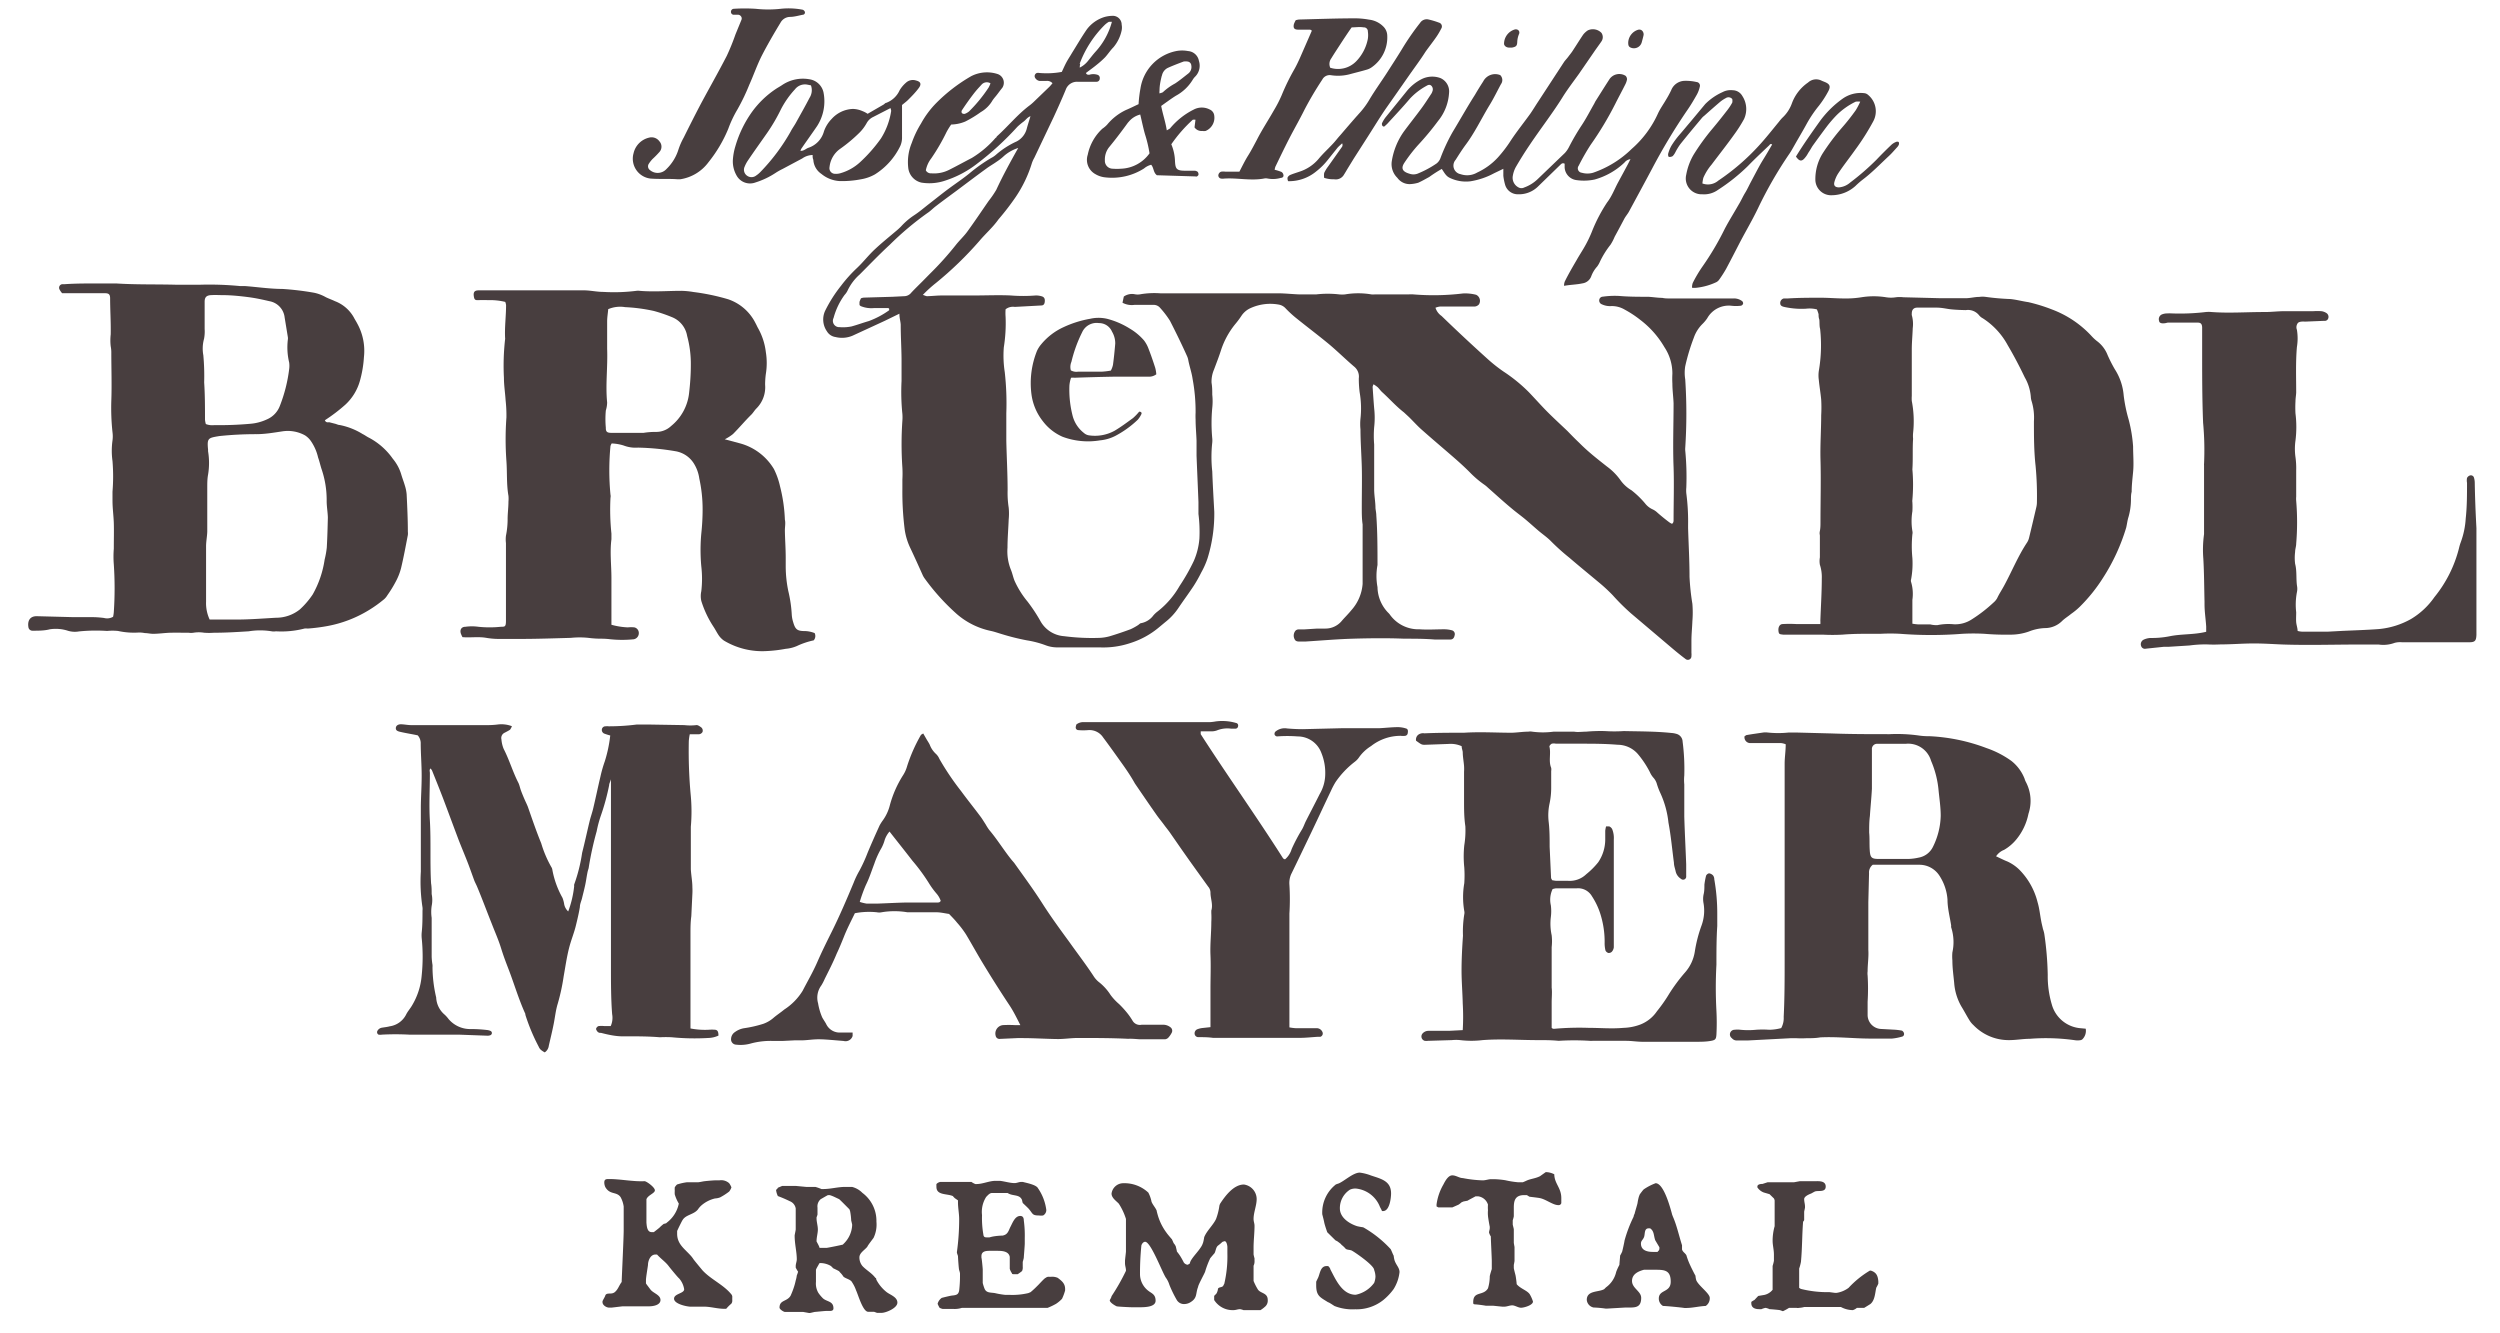
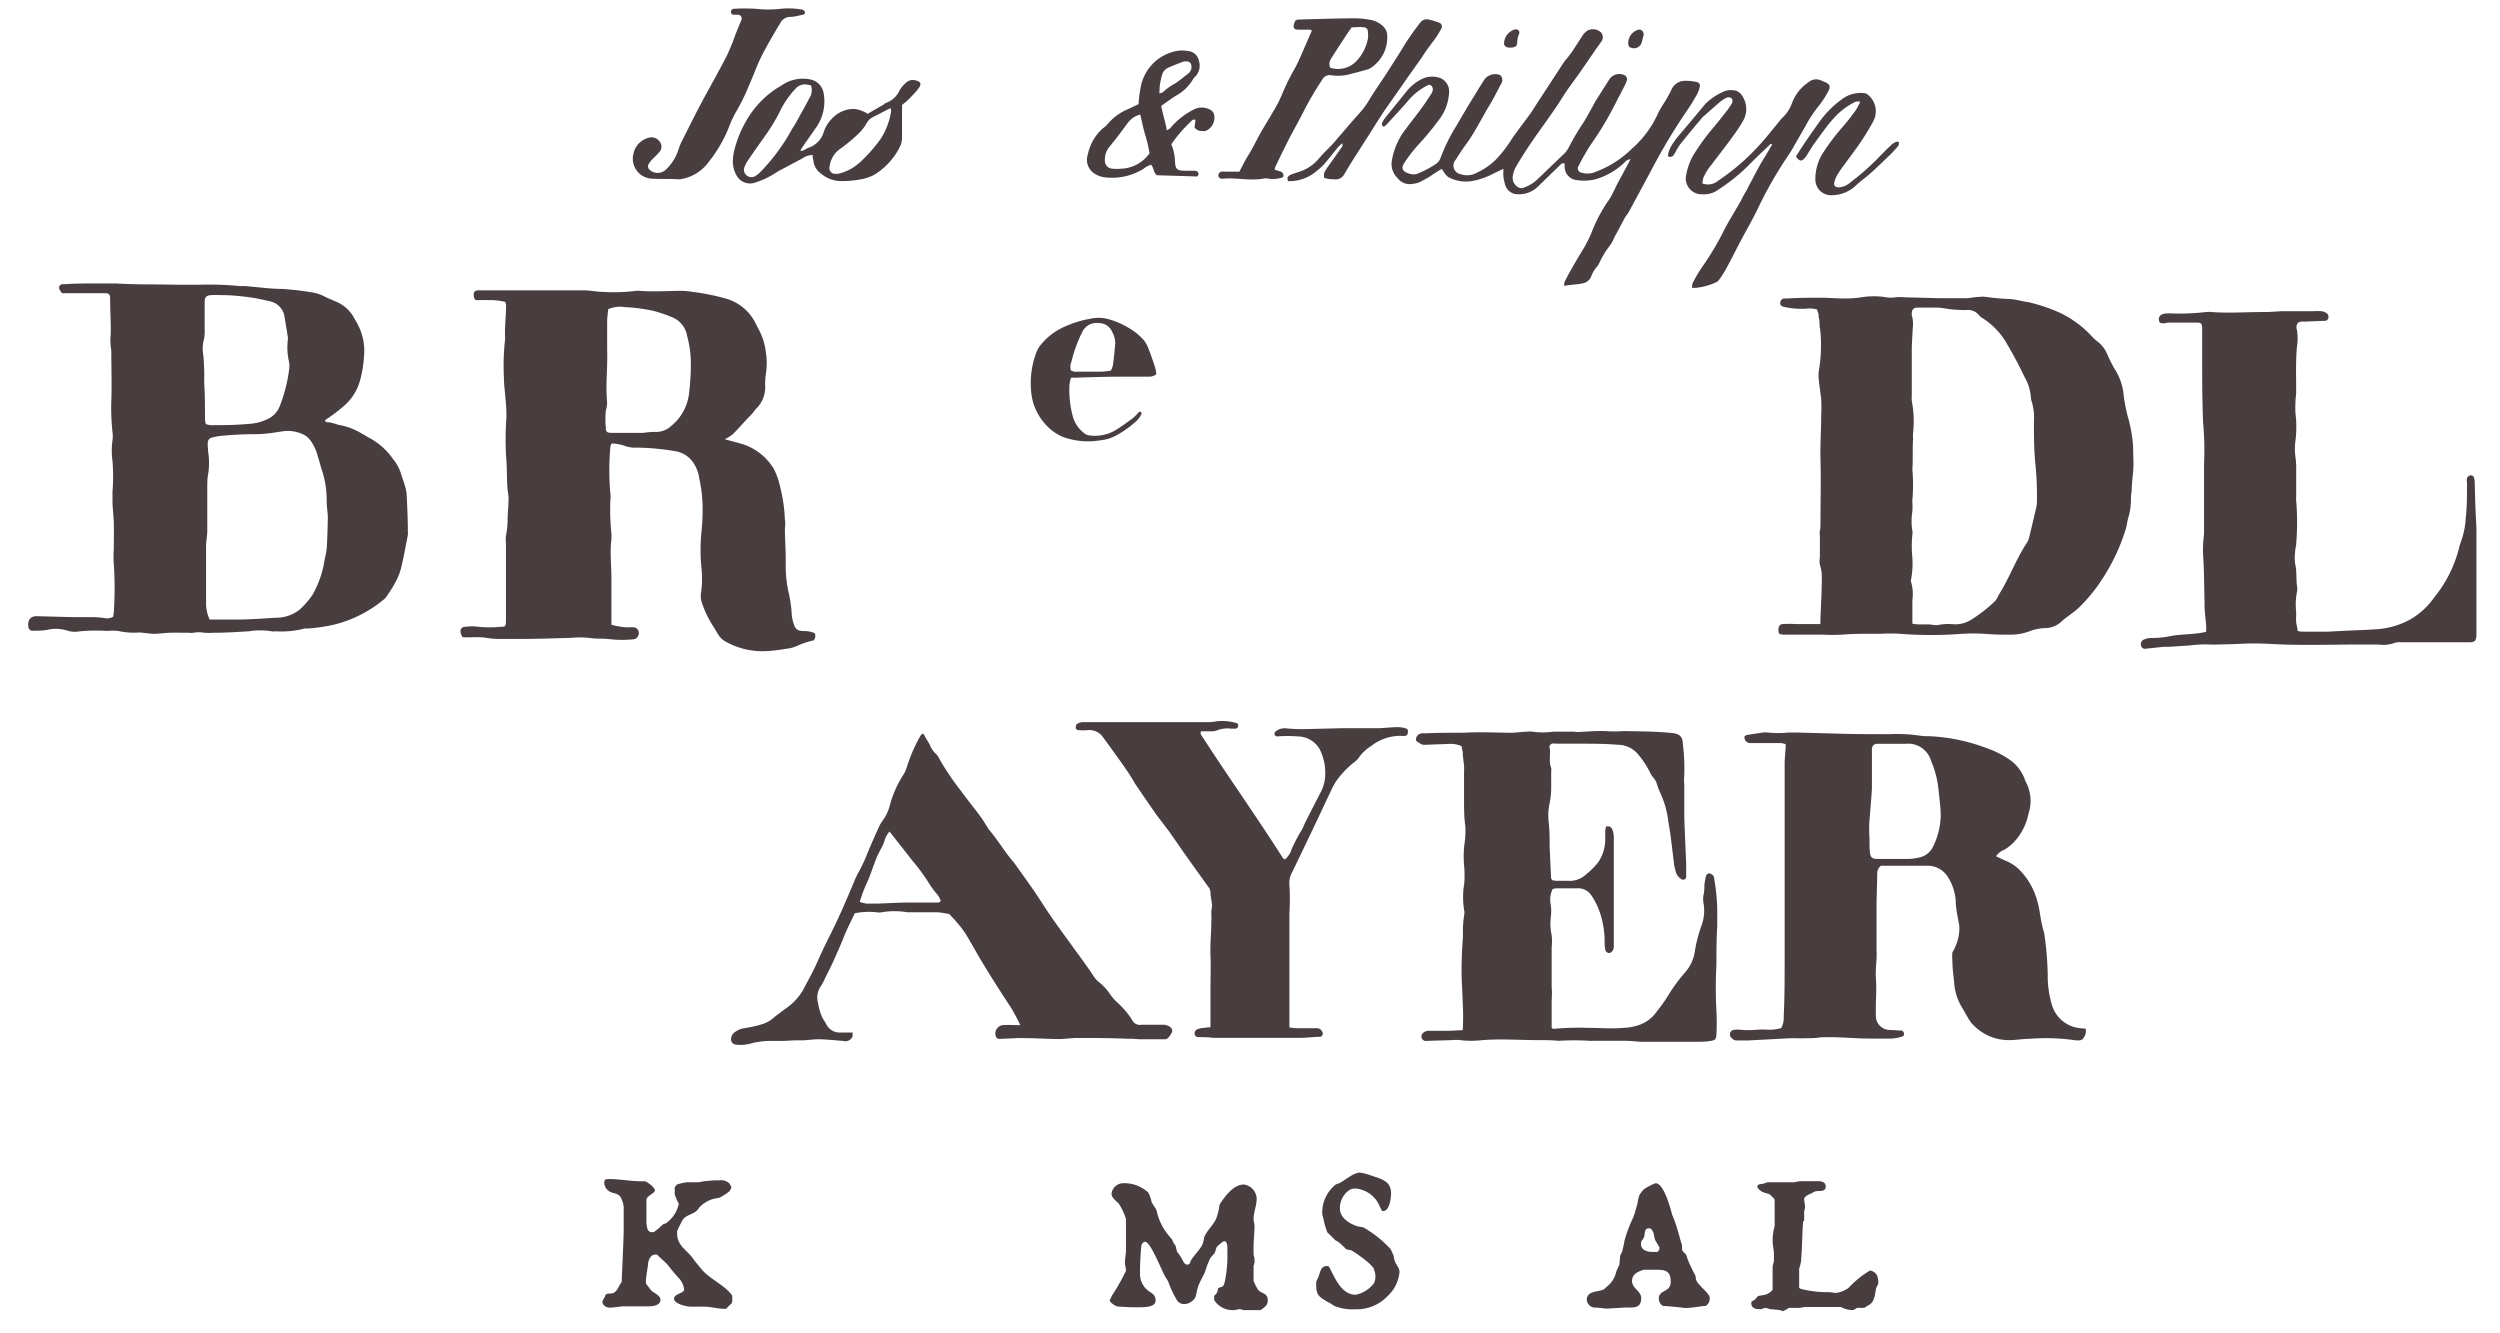
<svg xmlns="http://www.w3.org/2000/svg" id="Pfade" viewBox="0 0 210 112">
  <defs>
    <style>.cls-1{fill:none;}.cls-2{clip-path:url(#clip-path);}.cls-3{fill:#483e3f;}</style>
    <clipPath id="clip-path">
      <rect class="cls-1" width="210" height="112" />
    </clipPath>
  </defs>
  <title>JPBM-LogoNEU</title>
  <rect class="cls-1" x="0.6" y="0.35" width="178" height="95" />
  <g class="cls-2">
    <path class="cls-3" d="M57,103.14s.29-.6.34-.66c.27-.45.93-.45,1.28-.88a1.84,1.84,0,0,1,.27-.32,2.68,2.68,0,0,1,1.17-.61,1.38,1.38,0,0,0,.43-.09,5.17,5.17,0,0,0,.76-.49,1.21,1.21,0,0,0,.19-.35,1.53,1.53,0,0,0-.19-.35,1,1,0,0,0-.83-.24h-.36c-.15,0-.85.06-1,.09s-.36.07-.42.07h-.94a4.66,4.66,0,0,0-.77.17c-.09,0-.23.22-.25.26a1.79,1.79,0,0,0,0,.29,2,2,0,0,0,0,.3,3.29,3.29,0,0,0,.34.77A2.66,2.66,0,0,1,56,102.71c0,.05-.21.09-.23.09s-.27.21-.33.28-.47.38-.52.42l-.17,0c-.38,0-.42-.44-.45-.81v-1.95c.12-.35.71-.5.71-.75s-.64-.72-.85-.77c-1,.05-2-.18-3-.18-.22,0-.4,0-.4.29a.92.92,0,0,0,.09.39c.39.67.94.35,1.28.84a2.3,2.3,0,0,1,.26.79c0,.14,0,.81,0,1s0,.94,0,1c0,.64-.15,3.7-.17,4.34-.23.3-.3.62-.58.85s-.64,0-.79.26c0,.09-.23.43-.24.52v.06c0,.26.33.46.56.46h.2l.93-.11h2.24c.3,0,.94-.09.94-.53s-.62-.57-.85-.89c-.11-.15-.37-.48-.37-.51v-.28c0-.21.15-1.08.17-1.26,0-.35.2-.88.62-.88h.14c.38.41.73.63,1,1,.08.11.76.94.85,1a1.78,1.78,0,0,1,.43.92c0,.36-.85.36-.85.79s1,.65,1.35.67h1.19c.53,0,1.11.18,1.69.18H61a3.49,3.49,0,0,1,.43-.43.42.42,0,0,0,.08-.3V109a.35.35,0,0,0-.08-.28c-.66-.81-1.69-1.23-2.41-2,0,0-.57-.68-.76-.93a2.48,2.48,0,0,0-.19-.26c-.54-.62-1.19-1-1.19-1.9v-.23Z" />
-     <path class="cls-3" d="M74.48,108.54a3.24,3.24,0,0,1-.87-1.05s0-.15-.08-.15c-.29-.4-.77-.65-1.09-1a1.12,1.12,0,0,1-.25-.72c0-.38.44-.61.67-.9,0-.06.41-.59.52-.74a2.59,2.59,0,0,0,.24-1.36,2.93,2.93,0,0,0-1.18-2.42,1.85,1.85,0,0,0-.87-.5H71c-.62,0-1.22.18-1.86.18H69a3.91,3.91,0,0,0-.51-.18h-.77l-.85-.08H65.7l-.36.15c0,.06-.15.17-.15.19a1.61,1.61,0,0,0,.15.51,10.52,10.52,0,0,1,1,.43.79.79,0,0,1,.5.61v1.76c0,.07-.09.47-.09.51,0,.73.18,1.37.18,2,0,.19-.09.38-.09.57v.13s.15.29.2.34a2.44,2.44,0,0,1-.11.32,2.2,2.2,0,0,1-.09.42,5.06,5.06,0,0,1-.17.62,6.51,6.51,0,0,1-.26.66c-.3.51-.93.34-.93,1,0,.13.28.32.43.36l.76,0,.78,0,.5.09h.08c.06,0,.38-.09.43-.09s.8-.08.94-.08h.23c.18,0,.38,0,.38-.22,0-.65-.61-.53-.93-.89a2.86,2.86,0,0,1-.35-.43,1.56,1.56,0,0,1-.19-.9v-1c0-.09.22-.42.25-.5s.09-.08.09-.08H69a1.77,1.77,0,0,1,.79.24,1.7,1.7,0,0,1,.19.19s.45.21.51.26l.07.09a1.76,1.76,0,0,1,.27.33s.05.07.09.08c.21.14.55.2.66.43a3,3,0,0,1,.33.67c.18.38.56,1.76,1,1.8h.51l.25.09h.39c.34,0,1.32-.39,1.32-.86S74.78,108.77,74.48,108.54Zm-3.66-4c-.21.06-1.17.25-1.37.28h-.61c0-.09-.21-.46-.25-.54h0c0-.37.11-.69.11-1s-.11-.63-.11-.95v-.07s.08-.21.08-.25v-.13c0-.13,0-.3,0-.44a.8.8,0,0,1,.27-.71c.11-.06.53-.31.61-.34h.15a2.94,2.94,0,0,1,.43.17l.36.17c.11.09.69.68.86.85,0,0,.06.15.06.17a5,5,0,0,1,.09.77s.08.32.08.34,0,.06,0,.09A2.32,2.32,0,0,1,70.82,104.52Z" />
-     <path class="cls-3" d="M88.85,107.34a1.14,1.14,0,0,0-.56-.09h-.17a.37.37,0,0,0-.28.09c-.09,0-.62.61-.7.67a7.15,7.15,0,0,1-.57.53l-.19.08a5.79,5.79,0,0,1-1.55.15h-.38a7,7,0,0,1-.88-.15c-.36-.06-.7,0-.86-.35a3.77,3.77,0,0,1-.16-.5v-1.13c0-.1-.08-.93-.11-1v-.12c0-.41.36-.45.68-.45h.7c.43,0,.92.06,1,.51v1a1.26,1.26,0,0,0,.18.37c0,.06.06.08.11.08l.17,0h.21a4.06,4.06,0,0,0,.36-.26.69.69,0,0,0,.06-.36V106s.09-.3.09-.37.08-1,.08-1.18V104a9.31,9.31,0,0,0-.08-1.48c0-.24-.09-.38-.3-.38-.44,0-.64.57-.81.89s-.21.68-.68.76a5.14,5.14,0,0,0-.87.09l-.23.06h-.19c-.16,0-.3,0-.32-.26a8,8,0,0,1-.11-1.61,2.34,2.34,0,0,1,.35-1.53c.15-.15.29-.33.5-.33h1.3c.41.29,1,.08,1.21.59a2.27,2.27,0,0,0,.06.25c.07.07.48.45.52.51.34.4.27.54.84.54a1.31,1.31,0,0,0,.35,0,.52.52,0,0,0,.27-.46,4.14,4.14,0,0,0-.7-1.83c-.15-.3-1-.45-1.28-.53H85.8c-.21,0-.38.1-.57.1-.39,0-.86-.15-1.24-.19h-.35c-.56,0-1.07.27-1.63.27h-.08a1.37,1.37,0,0,1-.33-.18H79a.59.59,0,0,0-.34.18,2.39,2.39,0,0,0,0,.24c0,.72.88.55,1.38.77a1.49,1.49,0,0,0,.17.18l.26.18V101c0,.47.1.94.1,1.4a20,20,0,0,1-.19,2.77v.06a2.83,2.83,0,0,0,.09.27c0,.11.06,1.07.1,1.19s.07.24.07.29v.17a10.24,10.24,0,0,1-.07,1.25c-.06.33-.21.38-.53.42-.15,0-.81.17-.93.2a.87.87,0,0,0-.35.5,2.15,2.15,0,0,0,.17.34s.2.09.26.09h.87a2,2,0,0,0,.74-.09H88a5.83,5.83,0,0,0,.71-.34,2.93,2.93,0,0,0,.5-.42,4.42,4.42,0,0,0,.26-.7v-.15C89.46,107.8,89.17,107.58,88.85,107.34Z" />
    <path class="cls-3" d="M105.64,108.28a4.67,4.67,0,0,1-.34-.68v-1.28a.81.81,0,0,0,.08-.41v-.2s-.08-.3-.08-.35v-.55c0-.61.08-1.23.08-1.84,0-.21-.08-.36-.08-.58,0-.55.26-1.12.26-1.67a1.24,1.24,0,0,0-1.07-1.22c-.88,0-1.6,1-2,1.61a1.16,1.16,0,0,0-.06.16,5.1,5.1,0,0,1-.28,1.12c-.24.52-.79,1-1,1.54,0,.06-.08.46-.11.5a1.35,1.35,0,0,1-.17.34c-.25.39-.61.73-.85,1.14a1.27,1.27,0,0,0-.08.23,1,1,0,0,1-.18.1h0a.47.47,0,0,1-.32-.19,6.38,6.38,0,0,0-.32-.57,4,4,0,0,0-.26-.35c0-.06-.09-.39-.09-.42a1,1,0,0,0-.18-.28s-.14-.32-.15-.33-.4-.46-.43-.52a4.62,4.62,0,0,1-.76-1.52s-.09-.31-.09-.37c-.11-.26-.32-.47-.43-.74a2.81,2.81,0,0,0-.27-.77,2.94,2.94,0,0,0-2.09-.79,1,1,0,0,0-1,.87c0,.37.4.62.61.85a5.11,5.11,0,0,1,.6,1.28c0,.22,0,1.17,0,1.36,0,.36,0,1.32,0,1.38s-.08.69-.08.78v.2c0,.21.08.41.08.58v.06a17.35,17.35,0,0,1-1.21,2.13c0,.09-.15.32-.15.34,0,.21.5.48.58.51s1.1.08,1.31.08l.38,0h.18c.46,0,1.4,0,1.4-.55s-.35-.62-.62-.84a1.77,1.77,0,0,1-.69-1.4,23.31,23.31,0,0,1,.11-2.34c0-.14.15-.37.32-.37.47,0,1.39,2.45,1.73,3a2,2,0,0,1,.31.62,9.91,9.91,0,0,0,.62,1.27.7.7,0,0,0,.64.34,1,1,0,0,0,.55-.18c.55-.35.38-.71.6-1.26,0-.16.56-1.16.59-1.28a7.56,7.56,0,0,1,.43-1.13s.3-.36.36-.42c.12-.22.11-.52.32-.66a3.62,3.62,0,0,0,.34-.29,1.39,1.39,0,0,1,.19-.06c.17,0,.23.38.23.49s0,.39,0,.53a10.12,10.12,0,0,1-.26,2.56,1.31,1.31,0,0,0-.09.17c-.1.15-.38.09-.44.25a.93.93,0,0,1-.09.32c0,.07-.23.26-.23.28s0,.12,0,.18,0,.16,0,.16a1.83,1.83,0,0,0,1.63.85c.2,0,.35-.08.55-.08h0a1.47,1.47,0,0,1,.28.08h1.43a2.36,2.36,0,0,0,.35-.26.67.67,0,0,0,.26-.59C106.49,108.56,105.85,108.67,105.64,108.28Z" />
    <path class="cls-3" d="M117.07,105.48c-.08-.13-.23-.56-.28-.58a9.52,9.52,0,0,0-2.13-1.72s-.15-.09-.17-.09A4.5,4.5,0,0,1,114,103c-.66-.21-1.45-.72-1.45-1.49a1.84,1.84,0,0,1,.85-1.58,1.08,1.08,0,0,1,.52-.09,2.43,2.43,0,0,1,2,1.55,3.59,3.59,0,0,1,.17.34h.09c.55,0,.67-1.11.67-1.48,0-1.05-.82-1.22-1.69-1.51a3.94,3.94,0,0,0-.94-.24c-.55,0-1.28.7-1.77.91,0,0-.26.08-.27.11a3,3,0,0,0-1.11,2.48s.13.49.16.66.16.57.26.85l.69.68.16.08c.07.06.32.22.34.29a2.12,2.12,0,0,1,.35.33c.12.11.33.08.5.15s1.9,1.24,1.9,1.64a1.75,1.75,0,0,1,.11.56,1.67,1.67,0,0,1-.11.52,2.55,2.55,0,0,1-1.55,1c-1.16,0-1.7-1.33-2.13-2.13,0-.08-.15-.28-.2-.28h-.12c-.53,0-.55.66-.72,1,0,0-.15.3-.15.32v.3c0,.9.34,1,1,1.42.08,0,.5.3.55.32a4.12,4.12,0,0,0,1.73.27,3.59,3.59,0,0,0,2.36-.78,5,5,0,0,0,.86-.91,3.36,3.36,0,0,0,.5-1.43c0-.38-.29-.59-.42-1A2.17,2.17,0,0,1,117.07,105.48Z" />
-     <path class="cls-3" d="M129.93,98.46h-.09l-.48.34c-.37.19-.75.21-1.1.36,0,0-.32.15-.35.15l-.4,0a7.79,7.79,0,0,1-1.06-.17,7.15,7.15,0,0,0-1-.09h-.18c-.24,0-.47.1-.73.1a10.17,10.17,0,0,1-1.66-.19c-.29,0-.57-.23-.89-.23s-.57.42-.74.76a4.53,4.53,0,0,0-.58,1.69v.16l.15.08H122l.52-.23a2,2,0,0,0,.24-.19,1.82,1.82,0,0,1,.19-.08l.32-.06c.07-.05.59-.32.68-.37h.2a1,1,0,0,1,.84.7,2.84,2.84,0,0,0,0,.47,2.64,2.64,0,0,0,0,.46c0,.11.13.86.15.92v.11c0,.15-.06.25-.06.39v0a1.19,1.19,0,0,0,.15.32c0,.32.08,1.77.08,2.07,0,0,0,.32,0,.38s0,.29,0,.29-.17.53-.17.62a3.53,3.53,0,0,1-.15,1c-.4.67-1.24.2-1.24,1.16,0,.15,0,.18.2.19s.7.08.85.11h.61l.78.08h.17c.23,0,.44-.11.67-.11s.5.2.74.2,1-.21,1-.52a2.92,2.92,0,0,0-.27-.61c-.22-.33-.79-.47-1.1-.85,0-.11-.07-.64-.1-.76s-.14-.53-.14-.6v-.25s.06-.31.06-.34,0-.43,0-.61,0-.56,0-.56-.06-.32-.06-.37v-1.11c0-.06-.09-.38-.09-.41v-.35s.09-.29.09-.35v-.7c0-.56.08-1.07.87-1.07h.23s.21.14.24.14.78.09.84.11c.5.09,1.11.59,1.55.59a.23.23,0,0,0,.26-.17v-.42c0-.87-.58-1.21-.59-2A1.63,1.63,0,0,0,129.93,98.46Z" />
    <path class="cls-3" d="M142.42,107.16c-.06-.09-.4-.77-.43-.85a5.64,5.64,0,0,1-.33-.86c-.09-.18-.32-.29-.37-.5v-.35c-.26-.81-.44-1.66-.76-2.39,0,0-.09-.22-.09-.26-.12-.43-.67-2.56-1.37-2.56a4.61,4.61,0,0,0-1,.52c-.1.1-.33.42-.33.42s-.09.22-.09.25a4.15,4.15,0,0,0-.09.43c0,.1-.22.77-.25.94a.73.73,0,0,0-.09.26,11.25,11.25,0,0,0-.76,2c0,.07-.17.84-.2.93a3.34,3.34,0,0,1-.17.33c0,.09-.06.69-.06.78a4.47,4.47,0,0,0-.27.59,2.19,2.19,0,0,1-.86,1.3s-.15.15-.15.15c-.47.27-1.46.09-1.46.9a.71.71,0,0,0,.57.64,9.74,9.74,0,0,1,1,.09h.17l1.54-.09c.7,0,1.29.09,1.29-.81,0-.56-.77-.8-.77-1.42s.61-.83,1-.94h1c.76,0,1.25.06,1.25,1s-1,.64-1,1.42a.72.72,0,0,0,.35.62c.24,0,1.5.12,1.8.17h.15c.53,0,1.11-.15,1.64-.17a.77.77,0,0,0,.34-.68c0-.37-.92-1-1.13-1.47A1.9,1.9,0,0,1,142.42,107.16Zm-3.17-2h-.41c-.44,0-1-.11-1-.7,0-.26.19-.32.27-.58s0-.7.38-.7h.12c.35.23.29.61.43,1l.35.59s0,.11,0,.12A.28.28,0,0,1,139.25,105.12Z" />
    <path class="cls-3" d="M157.15,106.73h-.08a8.07,8.07,0,0,0-1.79,1.45,2.27,2.27,0,0,1-1,.42h-.15l-.45-.06a9.16,9.16,0,0,1-2.4-.27,1,1,0,0,1-.15-.09v-1.62a3.73,3.73,0,0,0,.15-.57c.11-1.13.09-2.24.18-3.37a.31.31,0,0,0,.09-.14v-.7s.07-.32.07-.35v-.08c0-.21-.07-.4-.07-.62s.34-.38.6-.48c0,0,.3-.17.32-.17.3-.09.89.09.89-.41s-.59-.45-.89-.45h-1.28l-.49.09h-2.22l-.43.14c-.06,0-.43,0-.43.22v.07a1.11,1.11,0,0,0,.54.43l.48.14.37.36a.58.58,0,0,1,.06.17V103a4.49,4.49,0,0,0-.17,1.22c0,.38.11.76.11,1.16v.53a3.89,3.89,0,0,1-.11.43v2a1.23,1.23,0,0,1-.68.43l-.53.09-.32.34a1.53,1.53,0,0,0-.26.16v.11c0,.39.32.5.66.5h.19a1.57,1.57,0,0,1,.35-.11,1.42,1.42,0,0,1,.33.11c.08,0,.78.06.86.08s.24.09.27.09a4.43,4.43,0,0,0,.51-.28l.62,0a.57.57,0,0,0,.23,0,2,2,0,0,0,.42-.07h3.09a2.16,2.16,0,0,0,1,.26.94.94,0,0,0,.34-.19l.45,0c.09,0,.15,0,.16,0s.39-.24.52-.32c.4-.32.4-1,.5-1.38a2.15,2.15,0,0,0,.17-.34v-.19C157.74,107.17,157.62,106.88,157.15,106.73Z" />
-     <path class="cls-3" d="M76.29,14.07a1.43,1.43,0,0,0,1.11,1.27,4.14,4.14,0,0,0,2-.17,8.72,8.72,0,0,0,2.69-1.43,24.66,24.66,0,0,0,3.37-3.09A5.72,5.72,0,0,1,86,10.2c.17-.13.29-.34.56-.44-.11.37-.21.67-.3,1a1.68,1.68,0,0,1-.86,1.12A7.06,7.06,0,0,0,83.66,13a1.87,1.87,0,0,1-.4.27,13.44,13.44,0,0,0-1.81,1.28c-.55.45-1.15.85-1.72,1.27s-1.06.82-1.59,1.23-.9.74-1.38,1.05a5.67,5.67,0,0,0-1.05.9,4.86,4.86,0,0,1-.41.38c-.6.51-1.21,1-1.79,1.54S72.53,22,72,22.5A11.87,11.87,0,0,0,70.65,24a11.59,11.59,0,0,0-1.34,2.11,1.74,1.74,0,0,0,.15,1.72,1,1,0,0,0,.72.48,2.27,2.27,0,0,0,1.43-.11l2.71-1.25,1.23-.6c0,.39.1.66.11.93,0,.95.06,1.9.07,2.85,0,.63,0,1.25,0,1.87a18.28,18.28,0,0,0,.07,2.77,3.51,3.51,0,0,1,0,.56,28.93,28.93,0,0,0,0,3.95,9,9,0,0,1,0,1c0,.25,0,.51,0,.76A25.1,25.1,0,0,0,76,44.52,5.35,5.35,0,0,0,76.45,46c.37.78.72,1.56,1.07,2.34a1.75,1.75,0,0,0,.18.29,18.42,18.42,0,0,0,2.65,2.93A6.34,6.34,0,0,0,83.24,53c.32.07.62.18.93.27a19.33,19.33,0,0,0,2.09.52,8.11,8.11,0,0,1,1.54.4,2.76,2.76,0,0,0,.94.19c1.21,0,2.41,0,3.62,0A7.18,7.18,0,0,0,95,54a7,7,0,0,0,2.35-1.3l.53-.44A5.09,5.09,0,0,0,99,51.05c.41-.61.85-1.2,1.26-1.82a11.74,11.74,0,0,0,.65-1.15,6.74,6.74,0,0,0,.53-1.2A12.63,12.63,0,0,0,102,43c-.06-1.13-.13-2.27-.17-3.4a11,11,0,0,1,0-2.43,1.93,1.93,0,0,0,0-.34,13.79,13.79,0,0,1,0-2.57,5.16,5.16,0,0,0,0-1.11c0-.32,0-.65-.06-1a2.55,2.55,0,0,1,.2-1.09c.21-.56.43-1.12.61-1.69a6.85,6.85,0,0,1,1.16-2.12,7.51,7.51,0,0,0,.54-.72,1.81,1.81,0,0,1,.79-.66,4,4,0,0,1,2.37-.28,1,1,0,0,1,.53.29,9.26,9.26,0,0,0,.86.8c.94.76,1.9,1.48,2.83,2.25.71.6,1.37,1.25,2.07,1.85a1.08,1.08,0,0,1,.41,1,9.18,9.18,0,0,0,.07,1.17,7.86,7.86,0,0,1,.07,2.22,4.5,4.5,0,0,0,0,.9c0,1,.08,2.08.11,3.12s0,2.27,0,3.41c0,.48,0,1,.07,1.45,0,.33,0,.65,0,1,0,1.32,0,2.64,0,4a3.73,3.73,0,0,1-.94,2.2c-.24.3-.53.58-.79.88a1.78,1.78,0,0,1-1.39.67c-.23,0-.46,0-.69,0l-1.1.07c-.17,0-.33,0-.49,0a.38.38,0,0,0-.24.11.65.65,0,0,0-.07.72c.08.17.24.19.41.19l.48,0c1.32-.08,2.64-.2,4-.24s2.87-.06,4.3,0c.86,0,1.72,0,2.57.07h1.32c.2,0,.32-.13.36-.36a.33.33,0,0,0-.25-.42,2.57,2.57,0,0,0-.62-.08c-.69,0-1.39.05-2.08,0a2.94,2.94,0,0,1-2.46-1.19,1.24,1.24,0,0,0-.18-.21,3.15,3.15,0,0,1-.89-2.14,5.05,5.05,0,0,1,0-1.86c0-1.38,0-2.77-.1-4.16,0-.2-.05-.41-.07-.62,0-.5-.1-1-.11-1.52,0-1.27,0-2.55,0-3.82a8.89,8.89,0,0,1,0-1.46,7,7,0,0,0,0-1.58c-.05-.6-.09-1.2-.13-1.8a.75.75,0,0,1,.08-.22,3.53,3.53,0,0,1,.35.25c.13.13.24.29.37.41.62.56,1.17,1.19,1.83,1.7l.41.38c.33.32.64.67,1,1,.92.82,1.86,1.61,2.78,2.41.46.4.9.8,1.33,1.23a8.24,8.24,0,0,0,1.27,1.08,2.53,2.53,0,0,1,.26.22c.66.58,1.31,1.18,2,1.75.4.34.84.65,1.25,1s.66.58,1,.87.74.56,1.06.89a18.53,18.53,0,0,0,1.55,1.39c.79.68,1.6,1.34,2.39,2A13.82,13.82,0,0,1,135.47,50,18.31,18.31,0,0,0,137,51.52l3.34,2.83c.4.34.81.68,1.24,1a.3.3,0,0,0,.5-.24,1.22,1.22,0,0,0,0-.27c0-.35,0-.69,0-1,0-.55.06-1.11.08-1.66a8.9,8.9,0,0,0,0-1.46,19.42,19.42,0,0,1-.24-2.27c0-1.37-.08-2.73-.12-4.09,0-.1,0-.19,0-.28a18,18,0,0,0-.15-2.64,2.55,2.55,0,0,1,0-.48,23.18,23.18,0,0,0-.09-3.12,1.47,1.47,0,0,1,0-.21,44.28,44.28,0,0,0,0-5.76,3.43,3.43,0,0,1,0-1.11,16.83,16.83,0,0,1,.72-2.39,3,3,0,0,1,.73-1.16,3.09,3.09,0,0,0,.4-.48,2.07,2.07,0,0,1,2-1.05,3.31,3.31,0,0,0,.83,0,.26.26,0,0,0,.18-.17.24.24,0,0,0-.1-.23,1.13,1.13,0,0,0-.72-.21h-5.35c-.21,0-.41,0-.62-.05-.39,0-.78-.07-1.18-.09-.81,0-1.62,0-2.43-.07a7.12,7.12,0,0,0-1.38.06.31.31,0,0,0-.3.25.34.34,0,0,0,.21.39,1.61,1.61,0,0,0,.81.15,2.12,2.12,0,0,1,1.12.3,9,9,0,0,1,1.33.88,7.79,7.79,0,0,1,2,2.27,4,4,0,0,1,.67,2.23,7.73,7.73,0,0,0,0,.83c0,.56.08,1.11.1,1.66,0,1.79-.07,3.57,0,5.35.05,1.48,0,3,0,4.45,0,.1,0,.23-.13.32a1,1,0,0,1-.22-.12c-.35-.26-.69-.54-1-.81a1.52,1.52,0,0,0-.4-.28,1.66,1.66,0,0,1-.64-.5,7.51,7.51,0,0,0-1.15-1.11,3,3,0,0,1-.91-.83A5,5,0,0,0,135,39.2c-.8-.63-1.6-1.25-2.34-2-.34-.32-.66-.65-1-1-.64-.61-1.29-1.2-1.9-1.83-.45-.47-.88-.95-1.33-1.42a13.27,13.27,0,0,0-2.15-1.75A12.91,12.91,0,0,1,125,30.19q-2-1.8-3.91-3.65a1.31,1.31,0,0,1-.51-.69,1.43,1.43,0,0,1,.38-.1c.53,0,1.07,0,1.6,0s.88,0,1.32,0a.54.54,0,0,0,.35-.18.56.56,0,0,0-.24-.81,3.74,3.74,0,0,0-1.1-.11,20.55,20.55,0,0,1-4.15.08,2.94,2.94,0,0,0-.42,0h-2.85a1.18,1.18,0,0,1-.27,0,6.62,6.62,0,0,0-2.22,0,2.57,2.57,0,0,1-.48,0,8.39,8.39,0,0,0-1.94,0c-.44,0-.88,0-1.32,0s-1.16-.08-1.73-.09c-.79,0-1.58,0-2.37,0-1.06,0-2.13,0-3.2,0-1.48,0-3,0-4.45,0a7,7,0,0,0-1.65.07,1.28,1.28,0,0,1-.55,0,1.21,1.21,0,0,0-.89.2l-.11.52a1.64,1.64,0,0,0,1,.18c.53,0,1.06,0,1.6,0a.7.7,0,0,1,.55.24,7.82,7.82,0,0,1,.84,1.1c.51,1,1,2,1.42,2.94a1.42,1.42,0,0,1,.11.33c.1.55.29,1.06.37,1.62a14.89,14.89,0,0,1,.25,2.83,5.28,5.28,0,0,0,0,.56c0,.6.06,1.2.08,1.8,0,.42,0,.83,0,1.25.05,1.3.11,2.59.16,3.89,0,.34,0,.69,0,1a12,12,0,0,1,.08,2.07,5.84,5.84,0,0,1-.47,1.88,16.87,16.87,0,0,1-1.2,2.11,7.3,7.3,0,0,1-1.85,2.14,2.2,2.2,0,0,0-.35.33,1.67,1.67,0,0,1-1,.64c-.11,0-.2.12-.3.18a5,5,0,0,1-.6.33c-.59.22-1.18.42-1.78.6a3.7,3.7,0,0,1-.81.13,18.28,18.28,0,0,1-3-.14,2.47,2.47,0,0,1-2-1.28,13.75,13.75,0,0,0-1.07-1.62,7.65,7.65,0,0,1-1.1-1.76c-.12-.3-.18-.62-.3-.91A4.13,4.13,0,0,1,84.63,46c0-.78.07-1.57.1-2.36a5.06,5.06,0,0,0,0-1,8,8,0,0,1-.09-1.46c0-1.39-.08-2.77-.11-4.16,0-.77,0-1.53,0-2.3a23.5,23.5,0,0,0-.13-3.46,9,9,0,0,1-.08-2.08,12.9,12.9,0,0,0,.15-2.56,4.26,4.26,0,0,1,0-.64,1,1,0,0,1,.77-.2l2.22-.12c.19,0,.28-.11.3-.31s0-.4-.29-.47a1.62,1.62,0,0,0-.48-.06,13.13,13.13,0,0,1-2.08,0c-1-.05-2.08,0-3.13,0H80.24l-1.11,0c-.42,0-.83.05-1.25.06-.1,0-.2-.06-.36-.11a10.66,10.66,0,0,1,1.1-1,29.53,29.53,0,0,0,3.64-3.52c.52-.62,1.14-1.15,1.61-1.82a21.62,21.62,0,0,0,1.44-1.87,10.62,10.62,0,0,0,1.37-2.86,2.48,2.48,0,0,1,.2-.44l1.64-3.45c.35-.76.69-1.52,1-2.27a1,1,0,0,1,1-.67h.69c.3,0,.61,0,.91,0a.27.27,0,0,0,.26-.27.28.28,0,0,0-.2-.32,1.13,1.13,0,0,0-.68,0c-.11,0-.23,0-.28-.15.31-.24.63-.46.93-.71a7.56,7.56,0,0,0,.67-.6c.25-.27.45-.59.71-.85a3.25,3.25,0,0,0,.69-1.42,1.29,1.29,0,0,0,0-.48.74.74,0,0,0-.77-.74,2.66,2.66,0,0,0-.68.1A2.93,2.93,0,0,0,91.3,2.46c-.45.65-.84,1.33-1.26,2-.15.26-.32.51-.46.77s-.26.54-.39.81a7,7,0,0,1-1.88.09.53.53,0,0,0-.21,0,.28.28,0,0,0-.16.39.54.54,0,0,0,.38.28l.56,0a.61.61,0,0,1,.53.19,3.73,3.73,0,0,1-.26.3L86.81,8.58a3.57,3.57,0,0,1-.37.31c-1,.76-1.79,1.75-2.72,2.58,0,0,0,.08-.09.11a8.36,8.36,0,0,1-2,1.69c-.64.33-1.27.68-1.91,1a2.79,2.79,0,0,1-1.48.29.48.48,0,0,1-.47-.25,2.38,2.38,0,0,1,.45-1,16.89,16.89,0,0,0,1.29-2.22,6,6,0,0,1,.39-.63,3.23,3.23,0,0,0,1.18-.25,9.37,9.37,0,0,0,1.3-.79,2.68,2.68,0,0,0,1-1,4.19,4.19,0,0,1,.26-.33c.19-.23.36-.48.55-.71a.77.77,0,0,0-.42-1.17,2.89,2.89,0,0,0-2.21.2,13.84,13.84,0,0,0-2.91,2.24,7.7,7.7,0,0,0-1.28,1.72A8.25,8.25,0,0,0,76.59,12,4.2,4.2,0,0,0,76.29,14.07Zm7.4,1.87a7.9,7.9,0,0,1-.63.92c-.59.85-1.17,1.72-1.78,2.56-.3.42-.68.76-1,1.17A26.3,26.3,0,0,1,78.11,23l-.63.64c-.31.31-.63.62-.93.94a.76.76,0,0,1-.59.3l-1,.05L72.56,25a.93.93,0,0,0-.24.06,2.52,2.52,0,0,0-.12.29,2.5,2.5,0,0,0,0,.25c0,.05.08.1.12.12a2.33,2.33,0,0,0,1.08.16c.4,0,.79,0,1.19,0,0,0,.07,0,.1.06h0s0,.1,0,.12a7.19,7.19,0,0,1-1.71.91c-.49.14-1,.33-1.45.45a3.5,3.5,0,0,1-1,.06.53.53,0,0,1-.51-.77,5.82,5.82,0,0,1,.92-1.93,1.48,1.48,0,0,0,.27-.4,4.19,4.19,0,0,1,1-1.32c.83-.83,1.65-1.69,2.52-2.49a25.48,25.48,0,0,1,3.18-2.68c.25-.16.46-.39.7-.57.57-.44,1.15-.86,1.73-1.29.83-.62,1.66-1.25,2.5-1.86.28-.21.59-.38.87-.58a4.44,4.44,0,0,0,.55-.42,3.28,3.28,0,0,1,1.27-.74C84.85,13.64,84.23,14.77,83.69,15.94Zm7-10.58a9.05,9.05,0,0,1,2.08-3.24,1.82,1.82,0,0,1,.38-.29c.06,0,.16,0,.25,0A6,6,0,0,1,92,4.37c-.21.24-.41.5-.61.75a2.09,2.09,0,0,1-.69.56A1.17,1.17,0,0,1,90.74,5.36ZM80.81,9.25c.29-.44.6-.88.92-1.3s.48-.57.72-.84A.59.59,0,0,1,83.2,7a2.1,2.1,0,0,1-.16.36,12.43,12.43,0,0,1-1.64,2,1.22,1.22,0,0,1-.35.2.28.28,0,0,1-.25-.06A.23.23,0,0,1,80.81,9.25Z" />
    <path class="cls-3" d="M38.85,53.52c.67.06,1.32-.06,2,.06a6.36,6.36,0,0,0,1,.09c.6,0,1.2,0,1.81,0,1.43,0,2.87-.05,4.3-.09a7.13,7.13,0,0,1,1.46,0,8.17,8.17,0,0,0,1.11.07,6.47,6.47,0,0,1,.76.05,9.68,9.68,0,0,0,1.94,0,.52.52,0,0,0,.43-.55.48.48,0,0,0-.37-.45,2.54,2.54,0,0,0-.55,0,6.1,6.1,0,0,1-1.38-.22c0-.24,0-.44,0-.65,0-1.09,0-2.18,0-3.27s-.14-2.17,0-3.26c0-.15,0-.32,0-.48a19.43,19.43,0,0,1-.08-3,.62.62,0,0,0,0-.27,21.49,21.49,0,0,1,0-4.09,1.25,1.25,0,0,1,.1-.21,3.82,3.82,0,0,1,1,.17,2.81,2.81,0,0,0,1.22.18,21.14,21.14,0,0,1,3.18.31,2.26,2.26,0,0,1,1.49,1,3.19,3.19,0,0,1,.47,1.28,12.08,12.08,0,0,1,.28,2.62,19.34,19.34,0,0,1-.11,2,15.08,15.08,0,0,0,0,2.77,9,9,0,0,1,0,2.08,1.88,1.88,0,0,0,0,.82,8.49,8.49,0,0,0,1,2.13c.17.25.3.52.47.77a1.76,1.76,0,0,0,.43.43,6.26,6.26,0,0,0,3.58.88A11.71,11.71,0,0,0,66,54.5a3,3,0,0,0,.93-.23,6.43,6.43,0,0,1,1.42-.48.55.55,0,0,0,.08-.61,2.38,2.38,0,0,0-.8-.17c-.65,0-.82-.12-1-.74a2.63,2.63,0,0,1-.12-.61,11,11,0,0,0-.29-2A10.31,10.31,0,0,1,66,47.6c0-.25,0-.51,0-.76,0-.77-.06-1.53-.07-2.29,0-.3.07-.61,0-.9a13.24,13.24,0,0,0-.41-2.81,6.31,6.31,0,0,0-.51-1.44,4.77,4.77,0,0,0-2.86-2.16l-1.27-.34a3.76,3.76,0,0,0,.69-.44c.54-.54,1-1.1,1.57-1.66.14-.15.25-.34.39-.48a2.52,2.52,0,0,0,.74-2,6.8,6.8,0,0,1,.06-.9,5.74,5.74,0,0,0,0-1.85,5.4,5.4,0,0,0-.65-2c-.08-.14-.14-.29-.22-.43a4,4,0,0,0-2.29-2,18.14,18.14,0,0,0-2.91-.61,7.18,7.18,0,0,0-1-.1c-1.17,0-2.35.1-3.53,0a.82.82,0,0,0-.27,0,15.18,15.18,0,0,1-2.78.09c-.51,0-1-.11-1.52-.13-1.11,0-2.22,0-3.33,0-.19,0-.37,0-.56,0-.6,0-1.2,0-1.81,0-1.08,0-2.17,0-3.26,0-.34,0-.45.15-.4.49s.14.34.43.33.6,0,.9,0a5.32,5.32,0,0,1,1.31.15,1,1,0,0,1,.07.28c0,.92-.13,1.84-.08,2.77a.17.17,0,0,1,0,.07,19.71,19.71,0,0,0-.1,3.26c0,.62.1,1.24.14,1.87a11.73,11.73,0,0,1,.07,1.45,25.11,25.11,0,0,0,0,3.68c.07,1,0,1.94.17,2.91a2.57,2.57,0,0,1,0,.48c0,.46-.06.92-.07,1.39A7.09,7.09,0,0,1,42.5,45a2.53,2.53,0,0,0,0,.62c0,1.67,0,3.33,0,5,0,.51,0,1,0,1.53s-.11.49-.44.5a9,9,0,0,1-1.87,0,4,4,0,0,0-1.1,0c-.36,0-.5.3-.35.64A1.69,1.69,0,0,0,38.85,53.52ZM51,33.81c-.15-1.5.06-3,0-4.5,0-.39,0-.79,0-1.18s0-.74,0-1.11.06-.68.09-1.05a2.55,2.55,0,0,1,1.42-.17,14.09,14.09,0,0,1,2.41.32,12.6,12.6,0,0,1,1.5.51,2.07,2.07,0,0,1,1.3,1.59,9,9,0,0,1,.31,2.47c0,.79-.06,1.58-.15,2.36a4.13,4.13,0,0,1-1.5,2.73,1.82,1.82,0,0,1-1.32.5,6.35,6.35,0,0,0-1,.08l-.41,0-2.29,0c-.36,0-.48-.09-.47-.43a7.8,7.8,0,0,1,0-1.45A2.42,2.42,0,0,0,51,33.81Z" />
    <path class="cls-3" d="M178.8,35.22a12.59,12.59,0,0,1-.41-2,4.78,4.78,0,0,0-.75-2.21,11.87,11.87,0,0,1-.6-1.18,2.67,2.67,0,0,0-.91-1.19,3.69,3.69,0,0,1-.41-.38A8.66,8.66,0,0,0,172.38,26a14.14,14.14,0,0,0-2-.62c-.5-.07-1-.21-1.5-.26a20.4,20.4,0,0,1-2.07-.18,2,2,0,0,0-.55,0c-.37,0-.73.1-1.1.11-.72,0-1.44,0-2.16,0l-3.12-.08a2.56,2.56,0,0,0-.62,0,2.57,2.57,0,0,1-.83,0,6.54,6.54,0,0,0-2.07,0,8,8,0,0,1-1.46.1c-.64,0-1.29-.06-1.94-.06-.92,0-1.85,0-2.78.06-.11,0-.23,0-.34,0a.39.39,0,0,0-.3.41c0,.17.12.24.25.28a2.61,2.61,0,0,0,.27.06,6.63,6.63,0,0,0,1.66.11,2.49,2.49,0,0,1,.9.06,3.17,3.17,0,0,1,.14.4c0,.13,0,.27.05.41s0,.55.08.83a12.67,12.67,0,0,1-.11,3.53,2.68,2.68,0,0,0,0,.75c.05.55.15,1.1.2,1.66a11.39,11.39,0,0,1,0,1.31c0,1.23-.09,2.46-.06,3.68.05,1.76,0,3.52,0,5.28,0,.25,0,.51-.05.76s0,.28,0,.42c0,.6,0,1.2,0,1.8a1.82,1.82,0,0,0,0,.62,3.29,3.29,0,0,1,.16,1.16c0,1.18-.08,2.36-.12,3.54a1.85,1.85,0,0,1,0,.28c-.19,0-.35,0-.51,0-.51,0-1,0-1.53,0a10.29,10.29,0,0,0-1.11,0c-.27,0-.4.26-.37.57s.12.28.39.32h.13l2.71,0h.48a15.35,15.35,0,0,0,1.66,0c1.07-.09,2.13-.07,3.2-.07a15.28,15.28,0,0,1,1.66,0,33.43,33.43,0,0,0,5.2,0,16.85,16.85,0,0,1,1.88,0,20.55,20.55,0,0,0,2.08.07,4.62,4.62,0,0,0,1.64-.26,4.07,4.07,0,0,1,1.34-.29,2.05,2.05,0,0,0,1.45-.59c.22-.22.51-.39.76-.6a5.62,5.62,0,0,0,.75-.62,13.73,13.73,0,0,0,1.94-2.42,16.57,16.57,0,0,0,1.94-4.21c.07-.29.1-.6.19-.88a5.39,5.39,0,0,0,.21-1.44c0-.23,0-.46.06-.69,0-.56.07-1.11.12-1.66.07-.72,0-1.43,0-2.15A12.07,12.07,0,0,0,178.8,35.22Zm-7.75,7.39c-.2.86-.4,1.71-.61,2.57a1.28,1.28,0,0,1-.16.38c-.76,1.14-1.27,2.41-1.92,3.61-.19.36-.43.71-.6,1.08a1.36,1.36,0,0,1-.31.37,12.16,12.16,0,0,1-1.81,1.4,2.53,2.53,0,0,1-1.51.42,4.58,4.58,0,0,0-1.38.07,2.14,2.14,0,0,1-.61-.06c-.35,0-.7,0-1,0a4.35,4.35,0,0,1-.5-.06c0-.72,0-1.36,0-2a3.51,3.51,0,0,0-.11-1.51.34.34,0,0,1,0-.2,7.24,7.24,0,0,0,.11-1.8,10.28,10.28,0,0,1,0-2,.62.62,0,0,0,0-.27,5.13,5.13,0,0,1,0-1.66,6.45,6.45,0,0,0,0-.76.74.74,0,0,1,0-.21,14.48,14.48,0,0,0,0-2.55c.06-.86,0-1.72.06-2.57a2.64,2.64,0,0,1,0-.49,9,9,0,0,0-.11-2.69,3,3,0,0,1,0-.42c0-1.29,0-2.59,0-3.89,0-.6.06-1.2.08-1.8a2.73,2.73,0,0,0-.08-1.1.59.59,0,0,1,0-.13c0-.31.14-.49.45-.5.54,0,1.07,0,1.6,0s.87.11,1.31.15.78.05,1.18.06a1.19,1.19,0,0,1,1.11.43,1,1,0,0,0,.32.26A6.17,6.17,0,0,1,168.65,29c.52.88,1,1.8,1.43,2.7a3.89,3.89,0,0,1,.51,1.64,1.35,1.35,0,0,0,.06.34,4.72,4.72,0,0,1,.2,1.71c0,1.25,0,2.5.14,3.75a26.86,26.86,0,0,1,.11,3.11A1.86,1.86,0,0,1,171.05,42.61Z" />
    <path class="cls-3" d="M32.54,50a9.9,9.9,0,0,0,.69-1.12,5,5,0,0,0,.46-1.16c.22-.92.39-1.85.57-2.78a1.32,1.32,0,0,0,0-.28c0-1-.05-2.08-.1-3.12a3.32,3.32,0,0,0-.15-.75c-.09-.31-.21-.61-.3-.92A3.69,3.69,0,0,0,33,38.54a5.7,5.7,0,0,0-2-1.77c-.19-.09-.35-.22-.54-.31a5.77,5.77,0,0,0-1.93-.76c-.13,0-.26-.08-.4-.11l-.47-.12c-.12,0-.28.05-.37-.17A14.06,14.06,0,0,0,29,34,4.29,4.29,0,0,0,30.23,32a9.43,9.43,0,0,0,.34-2A4.74,4.74,0,0,0,30,27.16c-.08-.16-.19-.32-.27-.48a3.07,3.07,0,0,0-1.59-1.38c-.25-.12-.51-.21-.76-.33a3.41,3.41,0,0,0-1-.38,23.9,23.9,0,0,0-2.68-.32c-1,0-2.07-.16-3.11-.24-.14,0-.28,0-.42,0a26.77,26.77,0,0,0-3.47-.11c-.6,0-1.2,0-1.8,0-1.72-.05-3.43,0-5.14-.11-.53,0-1.06,0-1.6,0-.9,0-1.8,0-2.7.06l-.21,0a.3.3,0,0,0-.24.46,1.44,1.44,0,0,0,.21.3l2.4,0,1.19,0c.33,0,.43.1.44.4,0,1,.07,2,.05,3.06a4.42,4.42,0,0,0,0,1,2.63,2.63,0,0,1,.05.49c0,1.36.05,2.73,0,4.1a19.22,19.22,0,0,0,.1,2.63,2.65,2.65,0,0,1,0,.69,6.28,6.28,0,0,0,0,1.73,15.74,15.74,0,0,1,0,2.57c0,.25,0,.51,0,.76,0,.63.09,1.25.11,1.87s0,1.44,0,2.16a8.3,8.3,0,0,0,0,1.32,29.81,29.81,0,0,1,0,4,2.76,2.76,0,0,1-.06.4,1,1,0,0,1-.76.1,7.75,7.75,0,0,0-1-.07c-.53,0-1.07,0-1.6,0l-3.06-.08c-.6,0-.78.43-.69.94a.34.34,0,0,0,.35.28c.48,0,1,0,1.45-.12a3.33,3.33,0,0,1,1.44.1,2,2,0,0,0,1,.08A14.22,14.22,0,0,1,9,53a4.57,4.57,0,0,1,.91,0,6.27,6.27,0,0,0,1.78.13,2.61,2.61,0,0,1,.48.05c.23,0,.46.06.69.06.49,0,1-.08,1.46-.09s1,0,1.52,0a1.41,1.41,0,0,0,.41,0,2.72,2.72,0,0,1,.9,0,5.77,5.77,0,0,0,.83,0c1,0,1.95-.06,2.91-.12a6,6,0,0,1,1.93,0,1,1,0,0,0,.35,0,7.74,7.74,0,0,0,2.4-.23.8.8,0,0,1,.27,0,15.18,15.18,0,0,0,1.65-.21,10.22,10.22,0,0,0,3.48-1.33,10.63,10.63,0,0,0,1.3-.93A1.4,1.4,0,0,0,32.54,50ZM17.22,35.25c0-1,0-2.08-.07-3.13a19.3,19.3,0,0,0-.07-2.28,3.07,3.07,0,0,1,.06-1.38,3.21,3.21,0,0,0,.05-.82c0-.77,0-1.53,0-2.29,0-.37.14-.54.55-.56s.61,0,.91,0c.71,0,1.43.07,2.14.16s1.23.21,1.84.35a1.56,1.56,0,0,1,1.28,1.37l.27,1.65a.67.67,0,0,1,0,.2,5.44,5.44,0,0,0,.11,1.93,2.09,2.09,0,0,1,0,.56,12.66,12.66,0,0,1-.78,3.08,2,2,0,0,1-1.07,1.13A4.08,4.08,0,0,1,21,35.6a29.57,29.57,0,0,1-3,.11,1.49,1.49,0,0,1-.71-.09A2,2,0,0,1,17.22,35.25ZM27.45,46a7.27,7.27,0,0,1-.18,1,8.42,8.42,0,0,1-1,2.93,6.85,6.85,0,0,1-1.08,1.26,3.18,3.18,0,0,1-2,.7c-1.22.07-2.44.17-3.67.15H17.61a3.26,3.26,0,0,1-.3-1.49c0-1.55,0-3.1,0-4.66,0-.41.09-.83.1-1.24,0-1.23,0-2.46,0-3.68,0-.37,0-.74.07-1.11a6,6,0,0,0,0-1.94.59.59,0,0,1,0-.13c-.1-1,0-1,.94-1.16a29.58,29.58,0,0,1,3.11-.16c.74,0,1.48-.13,2.21-.24a3,3,0,0,1,1.88.34,1.78,1.78,0,0,1,.53.53,4,4,0,0,1,.57,1.33c.12.33.19.67.3,1a8,8,0,0,1,.42,2.66c0,.46.09.93.1,1.39C27.52,44.28,27.5,45.12,27.45,46Z" />
-     <path class="cls-3" d="M174.77,86.37a2.73,2.73,0,0,1-2.42-2,8.32,8.32,0,0,1-.34-2.47,26.62,26.62,0,0,0-.29-3.46,2.62,2.62,0,0,0-.11-.4c-.05-.23-.11-.45-.15-.68-.1-.52-.15-1.06-.3-1.56a5.9,5.9,0,0,0-1.55-2.76,3.55,3.55,0,0,0-1-.68c-.31-.12-.61-.28-.94-.43a1.43,1.43,0,0,1,.67-.54,3.78,3.78,0,0,0,1.05-.9,4.9,4.9,0,0,0,1-2.13,3.4,3.4,0,0,0-.23-2.7,1.57,1.57,0,0,1-.1-.26,3.56,3.56,0,0,0-1.1-1.48,8,8,0,0,0-2.09-1.08,15.52,15.52,0,0,0-4.81-1,5.37,5.37,0,0,1-.9-.06,13.19,13.19,0,0,0-2.43-.11c-1.62,0-3.24,0-4.86-.06l-3.05-.08-.55,0a8.34,8.34,0,0,1-1.8,0,1.38,1.38,0,0,0-.35,0c-.46.07-.92.13-1.37.21-.08,0-.15.08-.21.11a.49.49,0,0,0,.51.57c.11,0,.23,0,.35,0l2.22,0a1.43,1.43,0,0,1,.38.1c0,.57-.09,1.1-.09,1.63,0,1.85,0,3.7,0,5.55v4.17c0,1.25,0,2.51,0,3.76,0,1,0,2,0,3,0,1.6,0,3.2-.08,4.79a1.73,1.73,0,0,1-.21.94,4,4,0,0,1-1,.14,8.19,8.19,0,0,0-1.11,0,6.48,6.48,0,0,1-1.32,0,1.94,1.94,0,0,0-.48,0,.39.39,0,0,0-.23.71.52.52,0,0,0,.43.19l.9,0,3.6-.19c.16,0,.33,0,.49,0a7.61,7.61,0,0,0,.83,0c.39,0,.78,0,1.17-.07,1.37-.07,2.73.09,4.1.1.65,0,1.3,0,1.94,0a4.57,4.57,0,0,0,.82-.16.22.22,0,0,0,.18-.25c0-.1-.11-.24-.19-.26a5.2,5.2,0,0,0-.69-.08l-1.1-.06a1.18,1.18,0,0,1-1.08-1.17c0-.37,0-.74,0-1.11a18.11,18.11,0,0,0,0-2.21,1.37,1.37,0,0,1,0-.35c0-.6.1-1.2.06-1.8,0-.85,0-1.7,0-2.56,0-.48,0-1,0-1.45l.06-2.43a.81.81,0,0,1,.31-.71h2.39c.51,0,1,0,1.53,0a2,2,0,0,1,1.69.93,4.21,4.21,0,0,1,.67,2c0,.73.2,1.46.31,2.19a.37.37,0,0,0,0,.14A4,4,0,0,1,164,80a3.85,3.85,0,0,0,0,.68c0,.63.09,1.25.15,1.87a4.65,4.65,0,0,0,.61,2c.23.37.43.76.66,1.13a1.83,1.83,0,0,0,.35.43,4.1,4.1,0,0,0,3,1.26c.58,0,1.16-.11,1.73-.11a17.34,17.34,0,0,1,3.81.12,1.41,1.41,0,0,0,.41,0,.36.36,0,0,0,.19-.07,1,1,0,0,0,.29-.9ZM162.36,71.15a1.65,1.65,0,0,1-1.19.89,4.61,4.61,0,0,1-.82.11l-2.57,0c-.56,0-.68-.12-.72-.7s0-1-.05-1.52h0c0-.46,0-.92.06-1.38.05-.77.13-1.53.17-2.29,0-.53,0-1.06,0-1.59s0-1.16,0-1.73a.43.43,0,0,1,.43-.46H158c.69,0,1.39,0,2.08,0a2,2,0,0,1,2.13,1.43,8.08,8.08,0,0,1,.63,2.48c.07.71.18,1.42.18,2.14A6.17,6.17,0,0,1,162.36,71.15Z" />
-     <path class="cls-3" d="M52.52,87.05c1,0,1.94,0,2.91.08a9,9,0,0,1,1,0,19.55,19.55,0,0,0,3.06.06,2.16,2.16,0,0,0,.86-.2c0-.34-.08-.46-.27-.49a3.47,3.47,0,0,0-.56,0A6.36,6.36,0,0,1,58,86.39c0-.27,0-.47,0-.68,0-2.41,0-4.82,0-7.23,0-.51,0-1,.07-1.52l.09-1.87a5.06,5.06,0,0,0,0-.55c0-.5-.1-1-.13-1.52,0-.34,0-.69,0-1,0-.85,0-1.71,0-2.57a14.61,14.61,0,0,0,0-2.56,40.16,40.16,0,0,1-.17-4.65,4.43,4.43,0,0,1,.08-.56l.72,0a.39.39,0,0,0,.35-.19.35.35,0,0,0-.15-.42c-.11-.08-.26-.18-.37-.16a4.42,4.42,0,0,1-1,0l-3-.05c-.32,0-.65,0-1,0a18.54,18.54,0,0,1-2.35.15,1.29,1.29,0,0,0-.28,0,.3.3,0,0,0-.3.24.33.33,0,0,0,.22.38,4.56,4.56,0,0,0,.48.15,11.26,11.26,0,0,1-.46,2.18,10.69,10.69,0,0,0-.36,1.26c-.21.88-.39,1.76-.6,2.64-.08.36-.21.71-.3,1.07-.22.9-.41,1.8-.64,2.7a13.56,13.56,0,0,1-.67,2.67.58.58,0,0,0,0,.14,8.58,8.58,0,0,1-.5,2.12,1.1,1.1,0,0,1-.35-.68,2.64,2.64,0,0,0-.13-.46,7.58,7.58,0,0,1-.86-2.4.52.52,0,0,0-.08-.19,9.53,9.53,0,0,1-.85-2c-.41-1-.75-2-1.12-3.06-.06-.15-.13-.3-.2-.45s-.26-.59-.37-.89-.13-.5-.25-.72c-.46-.91-.74-1.89-1.21-2.8a2.6,2.6,0,0,1-.19-.8.49.49,0,0,1,.29-.57c.15-.08.29-.15.43-.24A1.21,1.21,0,0,0,43,61a2.49,2.49,0,0,0-1.13-.15,6.54,6.54,0,0,1-.89.06H37.25l-2.71,0c-.28,0-.55-.06-.83-.07s-.45.12-.46.31.11.27.39.33c.47.11,1,.19,1.45.29a1,1,0,0,1,.25.61c0,.93.08,1.85.08,2.78s-.06,1.71-.07,2.57c0,1.83,0,3.66,0,5.49a14.18,14.18,0,0,0,.14,3,1.31,1.31,0,0,1,0,.28c0,.62,0,1.24-.07,1.86a2.71,2.71,0,0,0,0,.41,15.46,15.46,0,0,1,0,3.19,5.8,5.8,0,0,1-.81,2.5c-.15.26-.36.49-.49.75a1.83,1.83,0,0,1-1.38,1c-.22.06-.45.08-.68.12a.52.52,0,0,0-.37.29.23.23,0,0,0,.11.29.89.89,0,0,0,.28,0,21.87,21.87,0,0,1,2.29,0h3.54l.63,0,2.43.09a.62.62,0,0,0,.26-.06.22.22,0,0,0,.09-.16.21.21,0,0,0-.09-.17,1,1,0,0,0-.33-.09,11.69,11.69,0,0,0-1.32-.08,2.38,2.38,0,0,1-1.9-.84,2.74,2.74,0,0,0-.32-.36,2,2,0,0,1-.72-1.45,11.46,11.46,0,0,1-.31-2.54,1.18,1.18,0,0,0,0-.2,5.38,5.38,0,0,1-.07-.69c0-1.09,0-2.17,0-3.26a3.49,3.49,0,0,1,0-1,2.51,2.51,0,0,0,0-1c0-.3,0-.6-.05-.9-.1-1.76,0-3.51-.1-5.27-.08-1.32,0-2.64,0-4,0-.12-.07-.27.06-.38a1.77,1.77,0,0,1,.12.17c.31.77.62,1.54.92,2.32.45,1.19.89,2.39,1.34,3.58.26.66.54,1.32.8,2,.17.45.33.91.5,1.37.07.17.16.33.23.5.42,1,.83,2.11,1.25,3.16.25.65.54,1.29.76,2s.42,1.22.65,1.82c.47,1.23.84,2.5,1.39,3.7,0,0,0,.05,0,.07a16.14,16.14,0,0,0,1.12,2.68.72.72,0,0,0,.2.28,1.8,1.8,0,0,0,.31.2.79.79,0,0,0,.34-.56c.14-.61.29-1.22.41-1.83s.17-1.15.34-1.7A17.06,17.06,0,0,0,47.35,82c.14-.78.25-1.56.44-2.32s.44-1.31.6-2c.12-.49.24-1,.32-1.49,0-.25.12-.49.18-.74s.18-.71.26-1.08.11-.63.18-1,.11-.35.13-.54a27.11,27.11,0,0,1,.66-3,9.78,9.78,0,0,1,.36-1.34,18.7,18.7,0,0,0,.69-2.54c0-.13.08-.25.15-.49,0,2,0,3.89,0,5.76s0,3.48,0,5.22c0,.5,0,1,0,1.52,0,1.14,0,2.28,0,3.41s0,2.55.1,3.82a1.69,1.69,0,0,1-.12,1l-.53,0a2.63,2.63,0,0,0-.49,0,.34.34,0,0,0-.21.23c0,.08.08.2.15.27a.35.35,0,0,0,.26.07C51.18,86.94,51.84,87.08,52.52,87.05Z" />
+     <path class="cls-3" d="M174.77,86.37a2.73,2.73,0,0,1-2.42-2,8.32,8.32,0,0,1-.34-2.47,26.62,26.62,0,0,0-.29-3.46,2.62,2.62,0,0,0-.11-.4c-.05-.23-.11-.45-.15-.68-.1-.52-.15-1.06-.3-1.56a5.9,5.9,0,0,0-1.55-2.76,3.55,3.55,0,0,0-1-.68c-.31-.12-.61-.28-.94-.43a1.43,1.43,0,0,1,.67-.54,3.78,3.78,0,0,0,1.05-.9,4.9,4.9,0,0,0,1-2.13,3.4,3.4,0,0,0-.23-2.7,1.57,1.57,0,0,1-.1-.26,3.56,3.56,0,0,0-1.1-1.48,8,8,0,0,0-2.09-1.08,15.52,15.52,0,0,0-4.81-1,5.37,5.37,0,0,1-.9-.06,13.19,13.19,0,0,0-2.43-.11c-1.62,0-3.24,0-4.86-.06l-3.05-.08-.55,0a8.34,8.34,0,0,1-1.8,0,1.38,1.38,0,0,0-.35,0c-.46.07-.92.13-1.37.21-.08,0-.15.08-.21.11a.49.49,0,0,0,.51.57c.11,0,.23,0,.35,0l2.22,0a1.43,1.43,0,0,1,.38.1c0,.57-.09,1.1-.09,1.63,0,1.85,0,3.7,0,5.55v4.17c0,1.25,0,2.51,0,3.76,0,1,0,2,0,3,0,1.6,0,3.2-.08,4.79a1.73,1.73,0,0,1-.21.94,4,4,0,0,1-1,.14,8.19,8.19,0,0,0-1.11,0,6.48,6.48,0,0,1-1.32,0,1.94,1.94,0,0,0-.48,0,.39.39,0,0,0-.23.71.52.52,0,0,0,.43.19l.9,0,3.6-.19c.16,0,.33,0,.49,0a7.61,7.61,0,0,0,.83,0c.39,0,.78,0,1.17-.07,1.37-.07,2.73.09,4.1.1.65,0,1.3,0,1.94,0a4.57,4.57,0,0,0,.82-.16.22.22,0,0,0,.18-.25c0-.1-.11-.24-.19-.26l-1.1-.06a1.18,1.18,0,0,1-1.08-1.17c0-.37,0-.74,0-1.11a18.11,18.11,0,0,0,0-2.21,1.37,1.37,0,0,1,0-.35c0-.6.1-1.2.06-1.8,0-.85,0-1.7,0-2.56,0-.48,0-1,0-1.45l.06-2.43a.81.81,0,0,1,.31-.71h2.39c.51,0,1,0,1.53,0a2,2,0,0,1,1.69.93,4.21,4.21,0,0,1,.67,2c0,.73.2,1.46.31,2.19a.37.37,0,0,0,0,.14A4,4,0,0,1,164,80a3.85,3.85,0,0,0,0,.68c0,.63.09,1.25.15,1.87a4.65,4.65,0,0,0,.61,2c.23.37.43.76.66,1.13a1.83,1.83,0,0,0,.35.43,4.1,4.1,0,0,0,3,1.26c.58,0,1.16-.11,1.73-.11a17.34,17.34,0,0,1,3.81.12,1.41,1.41,0,0,0,.41,0,.36.36,0,0,0,.19-.07,1,1,0,0,0,.29-.9ZM162.36,71.15a1.65,1.65,0,0,1-1.19.89,4.61,4.61,0,0,1-.82.11l-2.57,0c-.56,0-.68-.12-.72-.7s0-1-.05-1.52h0c0-.46,0-.92.06-1.38.05-.77.13-1.53.17-2.29,0-.53,0-1.06,0-1.59s0-1.16,0-1.73a.43.43,0,0,1,.43-.46H158c.69,0,1.39,0,2.08,0a2,2,0,0,1,2.13,1.43,8.08,8.08,0,0,1,.63,2.48c.07.71.18,1.42.18,2.14A6.17,6.17,0,0,1,162.36,71.15Z" />
    <path class="cls-3" d="M144,73.86a.55.55,0,0,0-.1-.32.57.57,0,0,0-.34-.18.36.36,0,0,0-.25.2,6.2,6.2,0,0,0-.14.75c0,.27,0,.56-.07.83a1.9,1.9,0,0,0,0,.75,3.63,3.63,0,0,1-.17,1.85,11.49,11.49,0,0,0-.57,2.22,3.44,3.44,0,0,1-.82,1.73,14.32,14.32,0,0,0-1.36,1.84c-.3.5-.66,1-1,1.42a3,3,0,0,1-1.39,1.11,4.37,4.37,0,0,1-1.42.28c-1,.09-1.94,0-2.91,0a23.52,23.52,0,0,0-2.91.08c-.06,0-.13,0-.21-.08,0-.71,0-1.43,0-2.14,0-.41.05-.83,0-1.24,0-.9,0-1.81,0-2.71,0-.23,0-.46,0-.69a4.39,4.39,0,0,0,0-1,4.58,4.58,0,0,1-.07-1.52,3.86,3.86,0,0,0,0-1,2.08,2.08,0,0,1,.15-1.36,2.61,2.61,0,0,1,.27-.06c.58,0,1.16,0,1.74,0a1.34,1.34,0,0,1,1.29.66,6,6,0,0,1,.71,1.49,7.78,7.78,0,0,1,.36,2.39,2.58,2.58,0,0,0,.07.68.38.38,0,0,0,.25.21.36.36,0,0,0,.29-.11.68.68,0,0,0,.16-.37c0-.4,0-.79,0-1.18s0-.74,0-1.11V70.52a2,2,0,0,0-.14-.88.51.51,0,0,0-.24-.22c-.07,0-.17,0-.27,0a2.53,2.53,0,0,0-.07.36c0,.25,0,.51,0,.76a3.41,3.41,0,0,1-.59,1.89,6.49,6.49,0,0,1-1,1,2,2,0,0,1-1.52.56c-.32,0-.65,0-1,0a2.86,2.86,0,0,1-.37-.06c0-.09-.07-.13-.07-.17l-.12-2.63c0-.69,0-1.39-.08-2.08a4.71,4.71,0,0,1,.08-1.59,6.42,6.42,0,0,0,.13-1.23c0-.49,0-1,0-1.46a.8.8,0,0,0,0-.27c-.24-.58,0-1.2-.15-1.79,0-.07.11-.2.2-.24a.74.74,0,0,1,.34,0c.67,0,1.34,0,2,0,1.06,0,2.13,0,3.19.09a2.26,2.26,0,0,1,1.71.79,8.07,8.07,0,0,1,1,1.51,1.8,1.8,0,0,0,.29.46,1.31,1.31,0,0,1,.3.54,5.7,5.7,0,0,0,.3.78,7.89,7.89,0,0,1,.67,2.46c.21,1.11.31,2.25.46,3.37,0,.25.1.5.15.75a1,1,0,0,0,.44.6.26.26,0,0,0,.44-.22c0-.32,0-.65,0-1-.05-1.32-.12-2.64-.16-4,0-.9,0-1.8,0-2.71a3.82,3.82,0,0,1,0-.75,17.9,17.9,0,0,0-.14-2.84.7.7,0,0,0-.54-.66,1.76,1.76,0,0,0-.4-.07c-1.34-.14-2.68-.13-4-.16a12.08,12.08,0,0,1-1.59,0,13.83,13.83,0,0,0-1.58.05c-.35,0-.7.06-1,0-.58,0-1.15,0-1.73,0a6.71,6.71,0,0,1-1.79,0,1,1,0,0,0-.34,0c-.47,0-.93.08-1.39.09-1.32,0-2.63-.09-4,0-1.11,0-2.22,0-3.33.05a.67.67,0,0,0-.53.13.52.52,0,0,0-.17.49c.47.34.48.35.81.34l1.94-.07a2.23,2.23,0,0,1,1.08.19c0,.18.07.33.09.49,0,.39.08.78.11,1.17a4,4,0,0,1,0,.49c0,.78,0,1.57,0,2.36s0,1.48.11,2.22A7.73,7.73,0,0,1,123,71a9,9,0,0,0,0,1.87,9.74,9.74,0,0,1,0,1.32,6.81,6.81,0,0,0,0,2.34.64.64,0,0,1,0,.27,9.07,9.07,0,0,0-.11,1.8c-.07,1-.12,2-.12,2.92s.08,1.85.1,2.77a19,19,0,0,1,0,2.24l-1.17.06-1.73,0a.66.66,0,0,0-.49.24.38.38,0,0,0,.2.6,1.32,1.32,0,0,0,.28,0l2-.06a3.28,3.28,0,0,1,.7,0,7.8,7.8,0,0,0,1.87,0c1.55-.12,3.1,0,4.65,0,.58,0,1.16,0,1.74.06a21,21,0,0,1,2.63,0,1.48,1.48,0,0,0,.21,0l2.63,0,.21,0c.46,0,.92.08,1.39.08q2.22,0,4.44,0c.42,0,.84,0,1.25-.07s.47-.14.5-.53a19.25,19.25,0,0,0,0-2,35.87,35.87,0,0,1,0-3.88c0-1.09,0-2.17.07-3.25,0-.33,0-.65,0-1A16.42,16.42,0,0,0,144,73.86Z" />
    <path class="cls-3" d="M207.88,40.59a1.55,1.55,0,0,0-.07-.48.27.27,0,0,0-.34-.17.42.42,0,0,0-.24.21,1.1,1.1,0,0,0,0,.41c0,1,0,2-.11,3a6.93,6.93,0,0,1-.42,2,3.64,3.64,0,0,0-.14.47,10.59,10.59,0,0,1-2.07,4.13A6.38,6.38,0,0,1,202.52,52a6.77,6.77,0,0,1-2.68.84c-1.06.08-2.13.11-3.19.16l-1.11.06-2.15,0A1.84,1.84,0,0,1,193,53c0-.24-.1-.49-.12-.74s0-.56,0-.83a5.58,5.58,0,0,1,.07-1.73,1.29,1.29,0,0,0,0-.48c-.09-.62,0-1.25-.16-1.86a4,4,0,0,1,0-1c0-.23.09-.46.09-.69a21.64,21.64,0,0,0,0-3.6,2,2,0,0,1,0-.35c0-.74,0-1.48,0-2.22a6.7,6.7,0,0,0-.06-1.1,5,5,0,0,1,0-1.39,9.16,9.16,0,0,0,0-2.28,9,9,0,0,1,0-1c0-.26.05-.51.06-.76,0-1.27-.05-2.55.06-3.82a4.41,4.41,0,0,0,0-1.45.58.58,0,0,1,.1-.59c.23-.15.49-.08.74-.1l1.46-.06a.3.3,0,0,0,.33-.2.38.38,0,0,0-.13-.44,1,1,0,0,0-.44-.17,5.3,5.3,0,0,0-.69,0c-.81,0-1.62,0-2.43,0-.57,0-1.15.08-1.73.07-1.46,0-2.92.11-4.38,0a2.58,2.58,0,0,0-.48,0,18.35,18.35,0,0,1-2.77.12,5.15,5.15,0,0,0-.56,0,1.12,1.12,0,0,0-.4.1.44.44,0,0,0-.19.54c0,.14.18.21.4.19s.22-.05.34-.06c.83,0,1.67,0,2.5,0,.26,0,.36.12.37.4,0,.65,0,1.3,0,2,0,2,0,4,.08,6a25,25,0,0,1,.08,3.46.66.66,0,0,0,0,.14l0,5.56c0,.07,0,.14,0,.21a9.56,9.56,0,0,0-.06,2.07c.07,1.2.07,2.41.1,3.61,0,.07,0,.14,0,.21,0,.62.1,1.24.14,1.87,0,.13,0,.27,0,.44-1.06.26-2.09.17-3.09.38a7.65,7.65,0,0,1-1.59.14,1.56,1.56,0,0,0-.59.15.43.43,0,0,0-.19.54.33.33,0,0,0,.39.21l1.52-.16c.14,0,.27,0,.41,0l1.74-.11a10.08,10.08,0,0,1,1.45-.09,11.42,11.42,0,0,0,1.17,0c.93,0,1.85-.08,2.77-.08s1.67.06,2.5.09c2.13.07,4.26,0,6.4,0,.53,0,1.06,0,1.59,0a2.71,2.71,0,0,0,1.35-.14,1.78,1.78,0,0,1,.62-.05h5.63c.49,0,.6-.11.62-.62,0-.25,0-.51,0-.76,0-2.74,0-5.47,0-8.21Q207.91,42.36,207.88,40.59Z" />
    <path class="cls-3" d="M95.79,87.3c.69,0,1.39,0,2.08,0a.45.45,0,0,0,.29-.16,1.87,1.87,0,0,0,.27-.4.36.36,0,0,0-.1-.44,1,1,0,0,0-.71-.22c-.58,0-1.16,0-1.73,0a.71.71,0,0,1-.76-.35,5.72,5.72,0,0,0-.39-.57,8.3,8.3,0,0,0-.74-.82,4.64,4.64,0,0,1-.71-.76,4.33,4.33,0,0,0-1-1.1,2.06,2.06,0,0,1-.45-.52c-.66-1-1.34-1.88-2-2.81-.79-1.08-1.58-2.16-2.3-3.29S86,73.62,85.19,72.48L85,72.26c-.67-.82-1.22-1.74-1.91-2.55a4.66,4.66,0,0,1-.3-.47c-.15-.23-.29-.47-.46-.69-.53-.71-1.08-1.39-1.6-2.1a22.38,22.38,0,0,1-1.82-2.7,1.23,1.23,0,0,0-.32-.45,2,2,0,0,1-.49-.74c-.08-.17-.19-.32-.28-.48l-.27-.47c-.09.06-.17.09-.2.14a13.44,13.44,0,0,0-1.15,2.6,2.77,2.77,0,0,1-.33.75,9.09,9.09,0,0,0-1.12,2.53,3.74,3.74,0,0,1-.57,1.25,3.76,3.76,0,0,0-.3.47c-.34.75-.68,1.51-1,2.28a12.78,12.78,0,0,1-.69,1.51,7.07,7.07,0,0,0-.48,1c-.58,1.39-1.17,2.77-1.84,4.12-.42.84-.84,1.69-1.22,2.56s-.82,1.61-1.23,2.41a5,5,0,0,1-1.54,1.57c-.3.25-.63.46-.93.72a2.65,2.65,0,0,1-.83.48,10,10,0,0,1-1.62.37,1.77,1.77,0,0,0-.76.32.72.72,0,0,0-.33.58.44.44,0,0,0,.41.48,3.17,3.17,0,0,0,1.3-.11,6.41,6.41,0,0,1,1.85-.2h.75l1-.05.56,0c.53,0,1-.1,1.58-.09s1.34.09,2,.14a.62.62,0,0,0,.76-.42c0-.07,0-.17,0-.29l-.57,0c-.21,0-.42,0-.63,0A1.25,1.25,0,0,1,69.39,86c-.1-.18-.22-.35-.32-.53a4.93,4.93,0,0,1-.35-1.19,1.72,1.72,0,0,1,.27-1.5,4.25,4.25,0,0,0,.29-.56c.35-.7.71-1.4,1-2.11.22-.46.41-.93.6-1.4.27-.69.61-1.34.93-2a6.37,6.37,0,0,1,1.84-.08,1,1,0,0,0,.41,0,6.47,6.47,0,0,1,2.15,0c.25,0,.5,0,.75,0,.56,0,1.12,0,1.67,0,.39,0,.78.1,1.09.14.27.28.48.49.67.73a7.8,7.8,0,0,1,.76,1c.48.8.92,1.61,1.4,2.4.72,1.19,1.46,2.36,2.23,3.52.33.49.58,1,.93,1.69h-.47a9,9,0,0,0-1,0,.71.71,0,0,0-.6.91.32.32,0,0,0,.3.25l1.52-.07c.14,0,.28,0,.41,0,1,0,2,.07,3,.08.56,0,1.11-.09,1.66-.09,1.42,0,2.83,0,4.24.07C95.14,87.24,95.46,87.29,95.79,87.3ZM78.7,75.81c-.76,0-1.53,0-2.29,0s-1.75.06-2.63.09c-.32,0-.65,0-1,0a3.52,3.52,0,0,1-.56-.14,12.2,12.2,0,0,1,.51-1.41c.29-.58.48-1.19.71-1.79a7.13,7.13,0,0,1,.6-1.32,3.3,3.3,0,0,0,.28-.7,2.06,2.06,0,0,1,.4-.69l.36.46c.53.67,1.06,1.34,1.57,2A15.51,15.51,0,0,1,78,74.14a6.82,6.82,0,0,0,.65.9,1.84,1.84,0,0,1,.37.63C78.94,75.83,78.81,75.81,78.7,75.81Z" />
    <path class="cls-3" d="M118.1,61.19a2.25,2.25,0,0,0-.68-.11c-.53,0-1.06.07-1.59.09-1,0-2.09,0-3.13,0l-3.26.08q-.66,0-1.32-.06a1.21,1.21,0,0,0-1,.28.28.28,0,0,0-.05.25.26.26,0,0,0,.2.14,11.12,11.12,0,0,1,1.73,0,2.12,2.12,0,0,1,2,1.4,4.38,4.38,0,0,1,.32,1.77,3.34,3.34,0,0,1-.46,1.66c-.38.76-.78,1.52-1.17,2.29-.11.22-.19.47-.32.69a14.41,14.41,0,0,0-.87,1.65,1.8,1.8,0,0,1-.55.86c-.08,0-.16-.06-.19-.11-2.23-3.51-4.65-6.9-6.9-10.4,0,0,0-.09,0-.24.3,0,.55,0,.81,0a1.36,1.36,0,0,0,.54-.07,2.33,2.33,0,0,1,1.22-.15c.12,0,.23,0,.34,0a.23.23,0,0,0,.23-.22.21.21,0,0,0-.17-.26,4.13,4.13,0,0,0-1.71-.13,4.1,4.1,0,0,1-.49.06l-3.4,0h-6.4c-.3,0-.6,0-.9,0a.93.93,0,0,0-.45.15c-.07,0-.11.19-.12.29a.22.22,0,0,0,.22.23,4.66,4.66,0,0,0,.83,0,1.37,1.37,0,0,1,1.25.61c.57.76,1.12,1.54,1.67,2.31.36.51.69,1,1,1.56.59.86,1.17,1.72,1.77,2.57.21.31.45.59.67.89s.37.47.54.72c.44.63.87,1.26,1.31,1.88.61.87,1.24,1.73,1.86,2.6a.79.79,0,0,1,.2.51c0,.5.23,1,.07,1.51,0,.06,0,.14,0,.2a6.56,6.56,0,0,1,0,.76c0,.93-.11,1.86-.07,2.78s0,1.9,0,2.85,0,1.76,0,2.64c0,.17,0,.35,0,.56l-.65.07a1.72,1.72,0,0,0-.46.11.37.37,0,0,0-.22.4.31.31,0,0,0,.29.26c.42,0,.83,0,1.25.06l1.25,0,2.78,0c1.09,0,2.18,0,3.27,0,.5,0,1-.06,1.52-.09l.2,0a.29.29,0,0,0,.18-.39.53.53,0,0,0-.55-.33h-1.67a4.07,4.07,0,0,1-.56-.07c0-.27,0-.5,0-.73,0-2.15,0-4.31,0-6.46,0-.79,0-1.58,0-2.37a19.55,19.55,0,0,0,0-2.42,1.84,1.84,0,0,1,.14-.87c.58-1.19,1.15-2.38,1.72-3.57s1.08-2.3,1.63-3.45a6.51,6.51,0,0,1,.39-.74A7.46,7.46,0,0,1,113.79,64a1.61,1.61,0,0,0,.38-.4,3.48,3.48,0,0,1,1-.93,4,4,0,0,1,2.51-.86,1.35,1.35,0,0,0,.35,0,.25.25,0,0,0,.22-.23C118.29,61.37,118.26,61.23,118.1,61.19Z" />
    <path class="cls-3" d="M119.43,6.64a3.83,3.83,0,0,0-1.25,1L116.4,9.84a2.67,2.67,0,0,0-.32.53c0,.11,0,.23.18.27a3,3,0,0,0,.28-.25c.64-.7,1.29-1.39,1.9-2.11a5.41,5.41,0,0,1,1.37-1.06c.13-.08.29-.16.44,0a.43.43,0,0,1,.07.46.77.77,0,0,1-.12.24c-.27.41-.53.82-.82,1.21-.48.65-1,1.3-1.47,1.94a5.87,5.87,0,0,0-1,2.47,1.61,1.61,0,0,0,.47,1.4,1.26,1.26,0,0,0,1.15.52,2.9,2.9,0,0,0,.6-.11c.32-.14.62-.32.92-.48a11.29,11.29,0,0,1,1.06-.68c.2.29.34.59.65.74a3.12,3.12,0,0,0,1.75.3,6.26,6.26,0,0,0,2-.68l.77-.37c0,.28,0,.44,0,.59a4.74,4.74,0,0,0,.15.75,1.11,1.11,0,0,0,1.1.8,2.28,2.28,0,0,0,1.69-.68L131,13.91c.11-.09.2-.27.43-.16,0,.1,0,.21,0,.33a1.14,1.14,0,0,0,1,1.05,4.33,4.33,0,0,0,1.52-.05,5.94,5.94,0,0,0,2.51-1.43.75.75,0,0,1,.5-.28l-.23.45c-.27.51-.54,1-.82,1.52S135.39,16.5,135,17a13.32,13.32,0,0,0-1.23,2.33,10.22,10.22,0,0,1-.76,1.56c-.19.32-.39.63-.57.95-.35.6-.7,1.2-1,1.81a1,1,0,0,0-.06.36c.56-.1,1.06-.1,1.56-.21a.92.92,0,0,0,.72-.58,2.52,2.52,0,0,1,.5-.83,2.1,2.1,0,0,0,.24-.42,7.39,7.39,0,0,1,.88-1.41,3.87,3.87,0,0,0,.35-.67c.28-.51.54-1,.82-1.53.11-.2.27-.38.38-.58.65-1.2,1.3-2.4,1.94-3.6a50,50,0,0,1,2.93-4.88c.31-.44.58-.9.84-1.36a2.48,2.48,0,0,0,.24-.64.31.31,0,0,0-.27-.41,4,4,0,0,0-1-.1,1.24,1.24,0,0,0-1.13.79,8.67,8.67,0,0,1-.43.79c-.22.38-.48.74-.67,1.14a8.69,8.69,0,0,1-2.22,3,8.65,8.65,0,0,1-3.24,2,1.71,1.71,0,0,1-.95,0,.37.37,0,0,1-.26-.59,18.84,18.84,0,0,1,1-1.75,27.28,27.28,0,0,0,2.07-3.44c.27-.54.56-1.07.83-1.61a1.52,1.52,0,0,0,.16-.45.41.41,0,0,0-.12-.3,1,1,0,0,0-1.34.26c-.39.6-.77,1.21-1.15,1.81-.07.1-.11.21-.17.31-.33.58-.64,1.18-1,1.73a19.23,19.23,0,0,0-1.09,1.86,2.2,2.2,0,0,1-.35.51l-2.3,2.21a3.18,3.18,0,0,1-1.12.69.5.5,0,0,1-.46,0,.91.91,0,0,1-.49-1,2.28,2.28,0,0,1,.25-.72c.36-.62.74-1.23,1.14-1.82.94-1.41,2-2.76,2.87-4.18.4-.62.85-1.21,1.28-1.81l1.26-1.83c.21-.31.43-.6.64-.91a.63.63,0,0,0,0-.72,1,1,0,0,0-1.14-.21,1.57,1.57,0,0,0-.4.37c-.31.46-.6.93-.91,1.4-.1.15-.22.29-.33.44s-.24.28-.35.43l-2.2,3.37c-.22.33-.42.67-.65,1-.54.75-1.12,1.47-1.63,2.24a10.8,10.8,0,0,1-1.09,1.43,5.46,5.46,0,0,1-1.73,1.26,1.68,1.68,0,0,1-1.4.14.73.73,0,0,1-.42-1.2c.26-.41.52-.82.81-1.22.76-1,1.34-2.21,2-3.31.37-.59.67-1.22,1-1.83a.58.58,0,0,0-.06-.76,1.13,1.13,0,0,0-1.43.53c-.24.37-.47.74-.69,1.12-.64,1-1.26,2.11-1.89,3.15a15.47,15.47,0,0,0-1,2.14,1,1,0,0,1-.35.49,8.4,8.4,0,0,1-1.59.85,1,1,0,0,1-.68,0c-.59-.17-.74-.46-.4-.95a12.73,12.73,0,0,1,1.15-1.48,23.23,23.23,0,0,0,1.66-2,4.11,4.11,0,0,0,.92-2.35A1.22,1.22,0,0,0,121,6.56,2,2,0,0,0,119.43,6.64Z" />
    <path class="cls-3" d="M141.05,11.35a7.25,7.25,0,0,0-.65.89,2.85,2.85,0,0,0-.28.7c0,.07,0,.23.08.24a.48.48,0,0,0,.31-.07,1.36,1.36,0,0,0,.23-.34,5.4,5.4,0,0,1,.4-.65c.59-.74,1.2-1.47,1.81-2.2a1.21,1.21,0,0,1,.2-.19c.45-.4.9-.8,1.36-1.19a2.8,2.8,0,0,1,.46-.3.41.41,0,0,1,.54.08.79.79,0,0,1,0,.3,4.71,4.71,0,0,1-.42.64c-.41.53-.83,1.06-1.26,1.57A18.59,18.59,0,0,0,142.26,13a5.14,5.14,0,0,0-.62,1.69A1.33,1.33,0,0,0,143,16.32a2,2,0,0,0,1.31-.37,15.84,15.84,0,0,0,2.51-2c.58-.6,1.19-1.17,1.79-1.74.06-.06.1-.17.25-.07l-.41.7c-.21.36-.44.71-.64,1.07s-.46.86-.69,1.29-.35.71-.53,1-.36.7-.55,1c-.38.67-.79,1.32-1.15,2A23.62,23.62,0,0,1,143,22.4a11,11,0,0,0-.81,1.37,1.16,1.16,0,0,0-.06.4,1.54,1.54,0,0,0,.39,0,5.23,5.23,0,0,0,1.59-.44.67.67,0,0,0,.28-.21,9.85,9.85,0,0,0,.6-.93c.38-.71.75-1.43,1.12-2.15.52-1,1.08-1.94,1.56-2.94a34.32,34.32,0,0,1,2.67-4.63c.14-.21.26-.43.39-.66.35-.62.72-1.23,1.06-1.86a10.24,10.24,0,0,1,1-1.47,8.21,8.21,0,0,0,.79-1.22c.22-.42.12-.61-.34-.79l-.2-.08a1,1,0,0,0-1.16.14,3.64,3.64,0,0,0-1.35,1.72,3.05,3.05,0,0,1-.83,1.26,4.15,4.15,0,0,0-.27.32c-.56.68-1.1,1.37-1.68,2a18.72,18.72,0,0,1-3.41,2.94,1.34,1.34,0,0,1-1.34.24,3.55,3.55,0,0,1,.08-.47,4.39,4.39,0,0,1,.69-1.11c.63-.84,1.28-1.66,1.88-2.5A11.81,11.81,0,0,0,146.5,10a2,2,0,0,0-.14-1.93.94.94,0,0,0-.8-.49,1.48,1.48,0,0,0-.87.16,4.85,4.85,0,0,0-1.45,1L142,10.23C141.68,10.6,141.36,11,141.05,11.35Z" />
    <path class="cls-3" d="M65.72,7.13c-.19.13-.4.24-.59.37a7.84,7.84,0,0,0-1.94,1.87,9.54,9.54,0,0,0-1.42,2.92,5,5,0,0,0-.21,1.16,2.38,2.38,0,0,0,.3,1.27,1.29,1.29,0,0,0,1.59.61,6.72,6.72,0,0,0,1.75-.84,5.7,5.7,0,0,1,.54-.3l1.65-.88a1.56,1.56,0,0,1,.87-.29c0,.14,0,.27.06.4A1.53,1.53,0,0,0,69,14.61a2.64,2.64,0,0,0,1.53.6,8.27,8.27,0,0,0,1.79-.15,3.54,3.54,0,0,0,1.17-.41,5.77,5.77,0,0,0,2.14-2.4,1.73,1.73,0,0,0,.14-.75c0-.5,0-1,0-1.52s0-.78,0-1.16c.19-.16.36-.28.51-.43.31-.31.62-.62.9-1s.09-.55-.24-.63a.85.85,0,0,0-.84.19,2.61,2.61,0,0,0-.53.63,2,2,0,0,1-1.13,1.06c-.08,0-.15.11-.23.15l-1.33.77a2.07,2.07,0,0,0-.44-.23,2.11,2.11,0,0,0-.8-.18,2.52,2.52,0,0,0-1.78.84,2.81,2.81,0,0,0-.65,1.05,2,2,0,0,1-1.32,1.38c-.21.08-.37.27-.65.25a.68.68,0,0,1,.08-.19c.43-.63.88-1.25,1.31-1.88a3.84,3.84,0,0,0,.54-2.86A1.42,1.42,0,0,0,68,6.66,3.12,3.12,0,0,0,65.72,7.13Zm4.87,5.36a12.73,12.73,0,0,0,1.59-1.33,3.54,3.54,0,0,0,.62-.82,1.21,1.21,0,0,1,.54-.51l1.46-.75a1.24,1.24,0,0,1,.06.23A6,6,0,0,1,74,11.63a12.64,12.64,0,0,1-1.76,2,4.1,4.1,0,0,1-1.61.91,1.29,1.29,0,0,1-.48.06.47.47,0,0,1-.47-.56A2.14,2.14,0,0,1,70.59,12.49ZM67.82,7.11l.3.06A1.19,1.19,0,0,1,68,8.22c-.36.7-.75,1.38-1.13,2.07-.14.26-.33.51-.46.77a16.39,16.39,0,0,1-2.53,3.38,2.17,2.17,0,0,1-.37.31.63.63,0,0,1-.77,0,.61.61,0,0,1-.19-.75,2.81,2.81,0,0,1,.29-.54c.52-.77,1.06-1.52,1.59-2.28a14.92,14.92,0,0,0,1.17-2A7.64,7.64,0,0,1,66.78,7.5,1.06,1.06,0,0,1,67.82,7.11Z" />
    <path class="cls-3" d="M54.64,15c.76.06,1.52,0,2.29.06v0l.2,0a3.62,3.62,0,0,0,2.38-1.43,11.44,11.44,0,0,0,1.66-2.8,9.71,9.71,0,0,1,.77-1.63,16.87,16.87,0,0,0,1-2.08c.37-.82.66-1.68,1.07-2.48S65,2.83,65.56,1.91a.93.93,0,0,1,.78-.49c.37,0,.73-.11,1.09-.18A.19.19,0,0,0,67.61,1a.33.33,0,0,0-.17-.18A6.18,6.18,0,0,0,65.57.74a9.65,9.65,0,0,1-2.08,0,14.53,14.53,0,0,0-1.87,0A.25.25,0,0,0,61.4,1a.24.24,0,0,0,.21.24c.14,0,.28,0,.41,0s.36.18.26.43l-.5,1.22a18.82,18.82,0,0,1-.73,1.8c-.72,1.4-1.5,2.76-2.24,4.15-.47.9-.93,1.81-1.38,2.72a5.71,5.71,0,0,0-.44,1,3.86,3.86,0,0,1-1,1.63,1,1,0,0,1-1.39.1.39.39,0,0,1-.12-.5,2.6,2.6,0,0,1,.33-.43,8.07,8.07,0,0,0,.58-.59.67.67,0,0,0,0-.9.81.81,0,0,0-.86-.31,1.74,1.74,0,0,0-1.31,1.31A1.68,1.68,0,0,0,54.64,15Z" />
    <path class="cls-3" d="M102.56,15a.88.88,0,0,0,.28,0c1.11-.07,2.21.2,3.32,0a.77.77,0,0,1,.34,0,2.4,2.4,0,0,0,1.1-.06c.13,0,.24-.1.21-.23a.36.36,0,0,0-.17-.27,4.3,4.3,0,0,0-.57-.18,1.53,1.53,0,0,1,.06-.25c.38-.79.76-1.58,1.16-2.36s.89-1.63,1.3-2.46a28.32,28.32,0,0,1,1.48-2.5.7.7,0,0,1,.75-.37,3.83,3.83,0,0,0,1.65-.11c.45-.12.9-.23,1.34-.36a1.32,1.32,0,0,0,.43-.21,3.06,3.06,0,0,0,1.29-2.64,1.1,1.1,0,0,0-.31-.75A2,2,0,0,0,115,1.65a6.72,6.72,0,0,0-1.1-.11c-1.59,0-3.19.06-4.79.1a1.47,1.47,0,0,0-.27.06,2.3,2.3,0,0,0-.15.32c-.07.3,0,.46.32.47s.6,0,.91,0c.1,0,.23,0,.27.1l-1,2.29c-.14.31-.29.63-.46.93A18.13,18.13,0,0,0,107.66,8,10.58,10.58,0,0,1,107,9.28c-.47.83-1,1.63-1.42,2.46-.24.45-.47.9-.74,1.33s-.49.89-.73,1.35h-1.18a1.36,1.36,0,0,0-.35,0,.35.35,0,0,0-.24.31A.27.27,0,0,0,102.56,15ZM111.83,4.9c.23-.38.47-.74.71-1.11s.65-1,1-1.49c.35,0,.67-.06,1,0a.33.33,0,0,1,.36.34,2.15,2.15,0,0,1,0,.62,3.7,3.7,0,0,1-1,1.91,2.13,2.13,0,0,1-2.16.52A.79.79,0,0,1,111.83,4.9Z" />
    <path class="cls-3" d="M90.28,31.73q1.66-.06,3.33-.09c1,0,1.9,0,2.85,0a1,1,0,0,0,.67-.2,3,3,0,0,0-.09-.54c-.17-.53-.35-1.06-.55-1.57a2.69,2.69,0,0,0-.39-.73,4.79,4.79,0,0,0-1.2-1A6.78,6.78,0,0,0,93,26.78a3.19,3.19,0,0,0-1.44,0,8.85,8.85,0,0,0-2.24.71,5.27,5.27,0,0,0-1.85,1.42,2.38,2.38,0,0,0-.37.58,7.28,7.28,0,0,0-.46,3.61,4.61,4.61,0,0,0,.95,2.27,4.17,4.17,0,0,0,1.67,1.32,6.11,6.11,0,0,0,3.14.3,3.56,3.56,0,0,0,1.26-.36,8.34,8.34,0,0,0,1.91-1.37,2,2,0,0,0,.3-.46c.06-.12,0-.22-.18-.22a4.42,4.42,0,0,1-.52.54c-.51.37-1,.74-1.54,1.06a3.42,3.42,0,0,1-2.15.39.81.81,0,0,1-.43-.2A2.69,2.69,0,0,1,90.12,35a8.83,8.83,0,0,1-.29-2.61,2.6,2.6,0,0,1,.14-.66A2.19,2.19,0,0,1,90.28,31.73ZM90,30.39a11.5,11.5,0,0,1,.9-2.48,1.33,1.33,0,0,1,1.41-.77,1.18,1.18,0,0,1,1.1.72,1.91,1.91,0,0,1,.27,1c-.05.6-.11,1.2-.19,1.79a1.79,1.79,0,0,1-.18.48,6.39,6.39,0,0,1-.75.09c-.65,0-1.3,0-2,0a.94.94,0,0,1-.61-.11A1.1,1.1,0,0,1,90,30.39Z" />
    <path class="cls-3" d="M92.6,10.81A4.08,4.08,0,0,0,91.37,13,1.37,1.37,0,0,0,92,14.62a2,2,0,0,0,.85.28,5,5,0,0,0,3.25-.75,1.5,1.5,0,0,1,.6-.31c.23.26.17.65.48.88l3.23.1a.23.23,0,0,0,.14,0s.12-.09.12-.14a.32.32,0,0,0-.07-.25.47.47,0,0,0-.25-.09h-.83c-.71,0-.78-.19-.82-.77a3.92,3.92,0,0,0-.31-1.45,12,12,0,0,1,1.8-2.06.63.63,0,0,1,.23,0l-.08.64A.71.71,0,0,0,101,11a.8.8,0,0,0,.27,0A1.2,1.2,0,0,0,102,9.74a.63.63,0,0,0-.38-.54,1.44,1.44,0,0,0-1.34,0,6.14,6.14,0,0,0-2,1.59s-.11.07-.27.16c-.11-.72-.34-1.36-.47-2.05.42-.3.81-.59,1.22-.85a3.72,3.72,0,0,0,1.44-1.37,1.37,1.37,0,0,1,.22-.27,1.3,1.3,0,0,0,.29-1.29,1,1,0,0,0-.91-.83,2.62,2.62,0,0,0-1,0,3.79,3.79,0,0,0-3,3.13,10.76,10.76,0,0,0-.16,1.33c-.35.16-.7.34-1.06.49A4.57,4.57,0,0,0,93,10.47,2.26,2.26,0,0,1,92.6,10.81Zm5-4.45a.92.92,0,0,1,.48-.65c.44-.2.89-.37,1.34-.54a1,1,0,0,1,.34,0,.35.35,0,0,1,.31.33.69.69,0,0,1-.26.68c-.36.28-.72.58-1.1.83a4.84,4.84,0,0,0-1,.71c-.06.07-.19.08-.31.13a.9.9,0,0,1,0-.24C97.4,7.17,97.49,6.77,97.59,6.36Zm-2.82,3.91a1.84,1.84,0,0,1,1-.65c.14.59.25,1.13.4,1.66a10.59,10.59,0,0,1,.38,1.6,3.07,3.07,0,0,1-2.36,1.29,4.82,4.82,0,0,1-.76,0,.66.66,0,0,1-.63-.7,1.66,1.66,0,0,1,.35-1.1C93.73,11.68,94.24,11,94.77,10.27Z" />
    <path class="cls-3" d="M115,8.42a6.66,6.66,0,0,1-.73,1c-.58.64-1.13,1.29-1.69,1.94-.22.24-.41.5-.63.73-.4.43-.83.82-1.2,1.27a3.5,3.5,0,0,1-1.59,1.06c-.26.09-.53.17-.79.28a.45.45,0,0,0-.22.23c0,.09,0,.2.06.29a3.58,3.58,0,0,0,2.35-.82,5.68,5.68,0,0,0,1-1l.8-1c.12-.13.25-.24.38-.36a.31.31,0,0,1,0,.28L111.55,14a2.87,2.87,0,0,0-.32.53,1.34,1.34,0,0,0,0,.41,2.51,2.51,0,0,0,.84.12.79.79,0,0,0,.83-.4c.11-.17.21-.35.32-.53l.51-.83,1.28-2c.51-.8,1-1.61,1.55-2.39s1.17-1.67,1.75-2.5,1-1.38,1.43-2.06c.29-.41.61-.81.9-1.23a5.75,5.75,0,0,0,.42-.71.33.33,0,0,0-.19-.51,6.54,6.54,0,0,0-.86-.26.66.66,0,0,0-.72.28,21.06,21.06,0,0,0-1.54,2.23c-.41.67-.84,1.33-1.27,2S115.45,7.65,115,8.42Z" />
    <path class="cls-3" d="M150.86,13.15c.27.39.47.43.71.16s.26-.38.39-.57.21-.36.33-.53c.39-.54.79-1.09,1.19-1.62a10.92,10.92,0,0,1,.77-.89,5.9,5.9,0,0,1,1.63-1.16,1.49,1.49,0,0,1,.38,0,6.3,6.3,0,0,1-.37.71,18.27,18.27,0,0,1-1.16,1.47,18.86,18.86,0,0,0-1.66,2.22,4.1,4.1,0,0,0-.58,2.12,1.32,1.32,0,0,0,1.38,1.34,3,3,0,0,0,2-.79,6.8,6.8,0,0,1,.57-.5c.8-.6,1.49-1.32,2.22-2,.24-.22.45-.47.67-.71a.82.82,0,0,0,.16-.22.3.3,0,0,0,0-.25.26.26,0,0,0-.24,0,1.2,1.2,0,0,0-.4.26q-.63.6-1.23,1.23a20.9,20.9,0,0,1-2.2,1.91,1.64,1.64,0,0,1-.94.41c-.29,0-.46-.12-.4-.41a2.5,2.5,0,0,1,.32-.75c.46-.7,1-1.37,1.44-2a19.84,19.84,0,0,0,1.52-2.4,1.78,1.78,0,0,0-.43-2.2.57.57,0,0,0-.3-.15,2.62,2.62,0,0,0-1.85.46,8.35,8.35,0,0,0-1.91,1.89C152.2,11.12,151.49,12.12,150.86,13.15Z" />
    <path class="cls-3" d="M137.91,3.54c.05-.19.11-.39.15-.59s-.12-.54-.46-.45a1.18,1.18,0,0,0-.83,1.06c0,.16,0,.33.17.42A.68.68,0,0,0,137.91,3.54Z" />
    <path class="cls-3" d="M126.79,4,127,4c.35-.07.44-.14.45-.5a1.93,1.93,0,0,1,.16-.67c.07-.23-.11-.4-.35-.36a1.26,1.26,0,0,0-.92,1.23C126.37,3.86,126.53,4,126.79,4Z" />
  </g>
</svg>